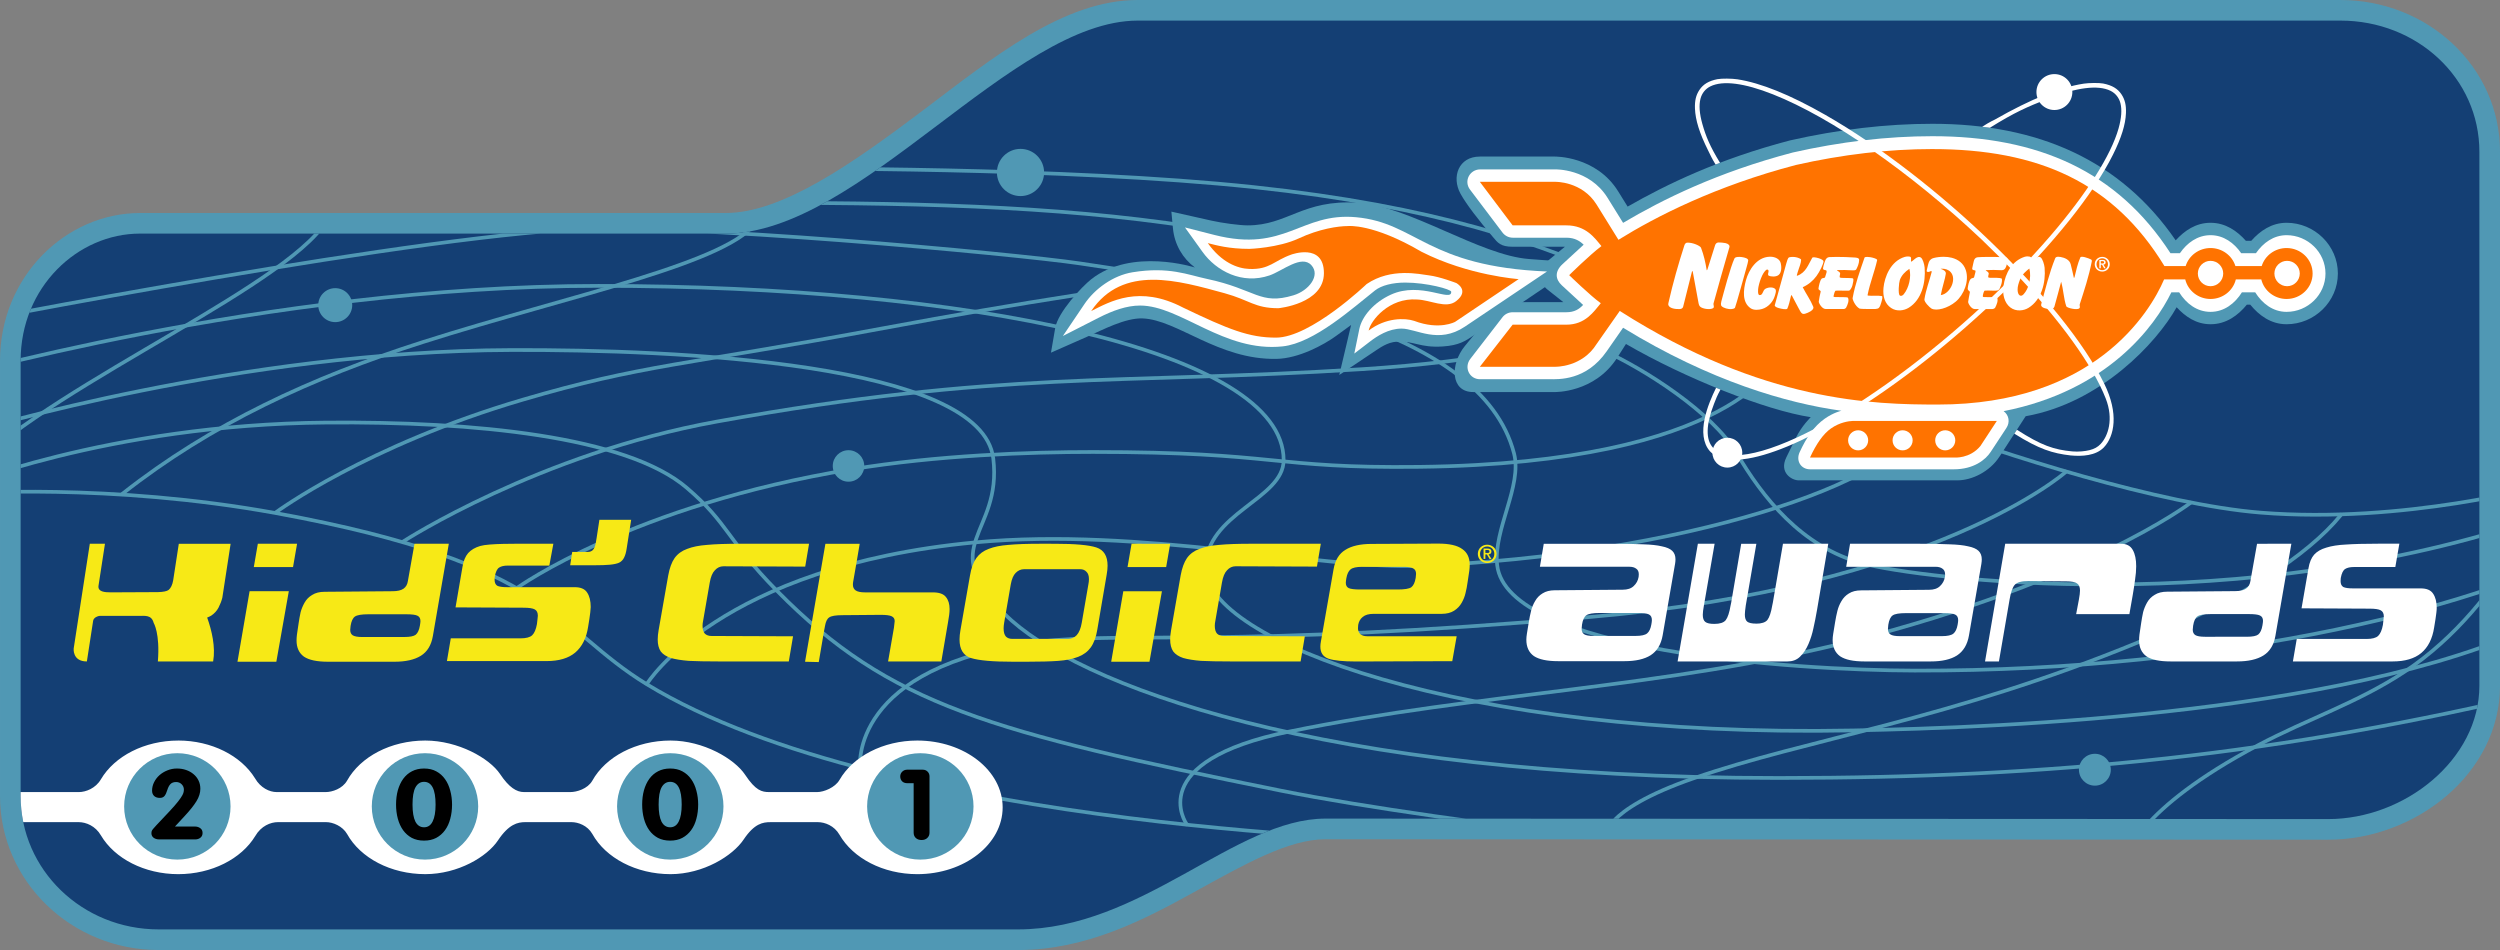
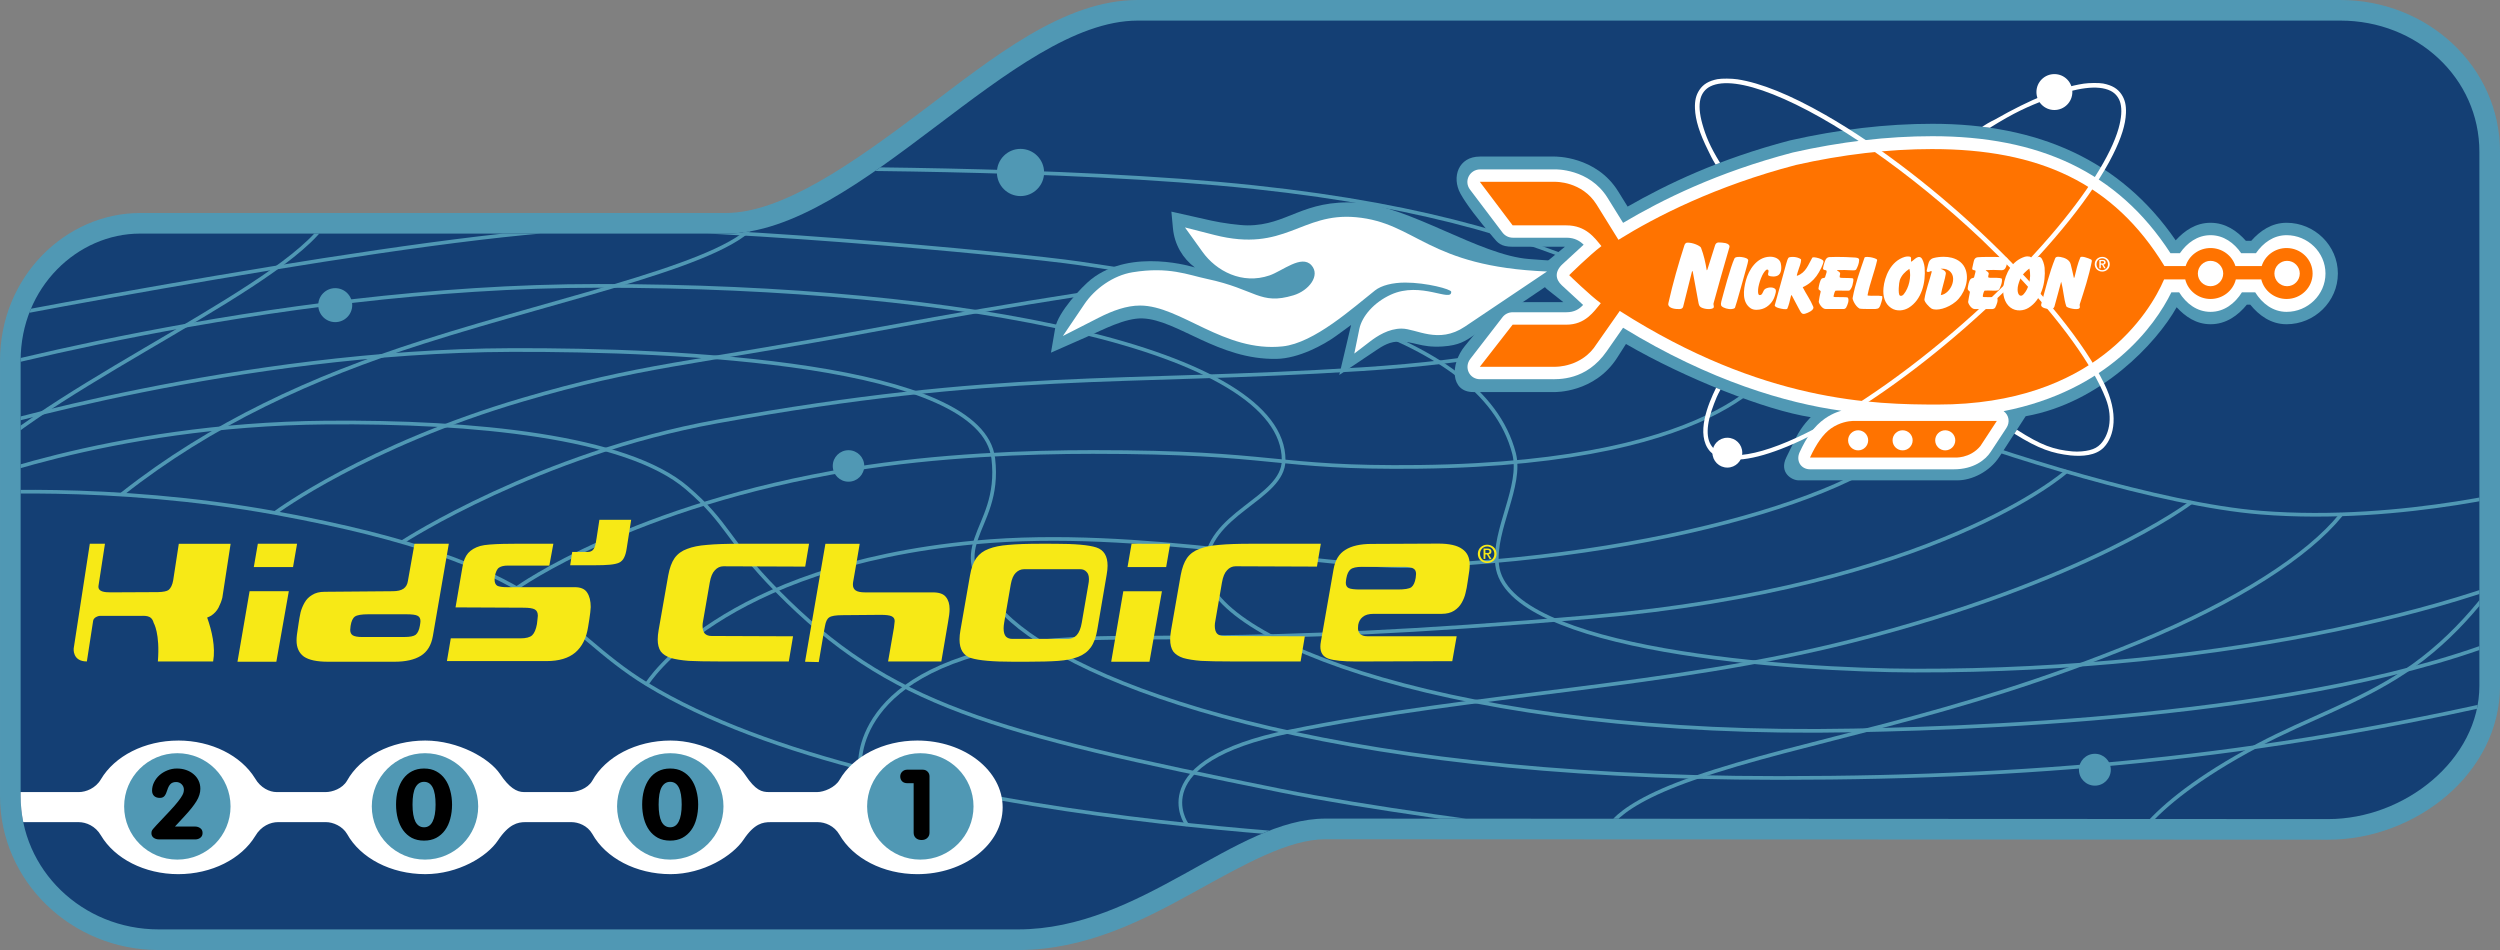
<svg xmlns="http://www.w3.org/2000/svg" xmlns:ns1="http://www.inkscape.org/namespaces/inkscape" xmlns:ns2="http://sodipodi.sourceforge.net/DTD/sodipodi-0.dtd" xmlns:ns4="http://www.openswatchbook.org/uri/2009/osb" xmlns:xlink="http://www.w3.org/1999/xlink" width="192.605mm" height="73.191mm" viewBox="0 0 192.605 73.191" version="1.1" id="svg8" ns1:version="1.0.2-2 (e86c870879, 2021-01-15)" ns2:docname="Nickelodeon_Kids'_Choice_Awards_2001.svg" ns1:export-filename="C:\Users\tjdru\OneDrive\Pictures\Logos\TV\nickelodeonkca2001logo.png" ns1:export-xdpi="131.91179" ns1:export-ydpi="131.91179">
  <rect x="0" y="0" width="192.605" height="73.191" fill="#808080" stroke="none" />
  <defs id="defs2">
    <clipPath id="clipPath23" clipPathUnits="userSpaceOnUse">
      <rect y="209.536" x="97.353" height="25.524" width="37.952" id="rect25" style="opacity:0.302;fill:none;fill-opacity:1;fill-rule:nonzero;stroke:none;stroke-width:5.989;stroke-linecap:round;stroke-linejoin:round;stroke-miterlimit:4.5;stroke-dasharray:none;stroke-opacity:1;paint-order:normal" />
    </clipPath>
    <clipPath id="SVGID_2_">
      <use xlink:href="#SVGID_1_" overflow="visible" id="use689" style="overflow:visible" x="0" y="0" width="100%" height="100%" />
    </clipPath>
    <path id="SVGID_1_" d="m 257.791,121.814 c 0.857,0.251 3.77,0.428 5.315,0.512 l 1.711,-0.688 c 2.744,-3.256 -2.224,-4.97 -3.852,-4.458 -3.863,1.285 -6.179,-1.805 -8.749,-3.944 -0.863,-0.773 -1.543,-2.579 -1.293,-4.03 0.521,-3.434 2.577,-3.779 4.123,-7.035 0.167,-0.345 1.796,-2.141 0.167,-4.207 -3.516,-2.996 -9.008,3.695 -13.466,5.584 l -3.602,-0.093 c -13.036,-4.718 3.519,-12.943 1.119,-21.347 -0.178,-0.521 -2.662,-2.839 -4.458,-3.267 -6.953,-2.057 0.167,-13.893 -9.176,-11.315 l -2.15,-0.604 c -4.373,-3.518 -12.003,-2.308 -14.832,-7.203 l 0.082,-1.796 c 6.775,-15.094 18.696,-35.334 18.956,-36.971 0.252,-1.712 -1.199,-0.764 -1.199,-0.764 -2.829,2.057 -3.602,5.742 -4.895,8.655 -1.201,4.038 -7.203,4.634 -6.599,9.352 l 0.085,1.545 c -1.034,7.463 -9.008,8.059 -15.354,10.031 l -2.652,0.428 c -6.522,-0.512 -6.775,-8.915 -11.325,-12.609 -0.513,-0.428 -1.547,-1.024 -2.568,-0.856 -3.863,1.117 -6.263,3.778 -8.319,6.691 -0.95,1.377 -4.207,1.712 -6.952,1.889 -13.889,0.345 -23.231,8.748 -33.096,-5.322 -1.46,-2.652 -4.55,-3.602 -7.034,-2.829 -7.119,1.722 -10.544,7.379 -18.351,3.518 -0.856,-0.856 -2.317,-3.173 -2.661,-4.113 -0.345,-0.949 -1.117,-4.113 -1.628,-4.895 -2.485,-3.164 -5.575,-13.12 -5.575,-13.372 -0.344,-3.433 -2.057,-13.465 -4.457,-7.463 -1.545,5.491 3.685,8.403 4.886,13.298 1.116,8.486 6.774,16.2 8.58,25.72 l -0.093,1.805 c -0.68,1.796 -2.484,2.141 -4.197,2.662 l -1.805,-0.177 c -4.718,-1.972 -9.175,-7.63 -14.061,-5.062 l -0.428,1.117 c 3.257,3.351 0.596,8.235 3.341,11.753 l 0.428,1.117 -0.251,1.879 c -1.377,3.694 -3.945,3.862 -5.406,7.379 l -0.939,1.033 c -7.631,2.4 -8.236,9.771 -13.894,14.405 -6.347,7.286 -13.298,-0.521 -19.812,-1.377 -2.15,-0.335 -4.123,0.856 -4.979,1.293 -0.94,0.428 -1.713,2.569 -1.452,3.508 0.251,1.201 8.059,4.207 12.692,6.347 l 1.107,0.772 c 5.834,7.547 -2.14,13.726 -4.802,20.667 -1.452,2.234 -3.08,1.722 -4.885,1.118 -1.545,-0.512 -3.257,-0.94 -4.979,0.688 -4.625,3.434 -3.257,5.146 -1.284,7.808 1.117,1.106 4.55,2.996 6.867,3.257 11.484,1.023 9.604,15.866 7.37,24.614 -2.057,4.718 -9.007,6.69 -11.576,7.891 -2.484,1.116 -13.632,1.973 -19.039,5.574 -4.206,2.828 -5.741,7.286 -4.634,9.771 1.117,2.494 10.376,-1.023 13.038,-4.457 1.284,-1.461 4.634,-0.856 8.059,-0.345 2.745,0.429 5.49,0.856 7.463,0.429 13.037,-3.425 15.178,4.895 24.614,11.324 1.888,1.973 5.834,3.685 6.523,5.826 1.628,4.038 4.28,10.98 6.69,14.237 3.257,4.038 9.426,11.241 9.604,14.58 -0.177,5.659 -3.518,11.326 -6.179,15.866 -1.367,3.007 2.401,5.407 4.718,5.407 2.484,-0.26 6.951,-5.666 7.808,-9.612 2.14,-7.025 9.259,-6.087 16.033,-5.229 2.829,0.345 5.658,0.688 8.059,0.521 0.345,-0.095 2.922,0.595 4.551,1.366 4.29,1.546 3.862,4.291 8.831,2.747 1.972,-0.774 4.206,0.512 6.262,1.544 8.831,2.997 -2.484,23.758 6.347,28.048 8.915,4.373 0.344,-18.101 5.742,-26.42 3.861,-4.978 9.859,-8.401 16.037,-9.521 4.97,-0.082 11.066,8.154 12.088,13.552 1.286,5.145 2.662,11.49 7.893,11.92 l 0.771,-0.856 c 0.345,-4.551 -2.827,-9.436 -2.66,-14.061 l -0.345,-2.578 c -1.88,-5.229 -9.261,-8.83 -5.659,-12.776 2.059,-2.141 5.325,-4.206 5.837,-4.551 2.4,-1.963 4.373,-0.167 6.596,1.639 1.891,1.533 3.946,3.172 6.608,2.141 0.939,-0.43 3.434,-1.974 3.434,-5.063 0.595,-7.892 6.773,-10.545 13.976,-12.609 l 1.974,-1.109 c 3.174,-2.922 0.771,-5.404 2.317,-9.006 1.451,-3.257 2.4,-3.518 4.113,-3.779 10.719,-1.963 25.896,12.693 28.476,14.498 1.116,0.689 5.657,1.546 6.69,0.345 0.68,-0.688 0.513,-3.174 0.083,-5.321 l -1.199,-1.799 c -6.264,-5.145 -15.783,-6.001 -22.986,-9.779 l -2.232,-1.796 -1.284,-1.628 c -2.912,-6.095 -4.458,-13.894 -6.171,-19.645 -1.294,-4.112 0.252,-12.348 4.888,-19.383 1.461,-1.712 1.971,-7.287 1.888,-7.892 -1.293,-8.319 8.999,-9.77 13.801,-14.228 0.256,-0.18 1.632,-0.868 2.833,-0.431 M 80.952,274.381 c -2.829,-1.713 -0.512,-7.035 -0.251,-8.236 0.251,-1.201 -0.866,-1.888 1.963,-3.769 2.838,-1.974 1.377,7.452 1.293,8.059 -0.083,0.594 -1.376,3.516 -3.005,3.946 m -12.944,5.824 c 0.084,-1.024 -1.544,-1.368 -2.317,-0.427 -0.772,1.031 -2.745,5.749 0.083,7.295 2.485,-1.201 2.141,-5.919 2.234,-6.868 M 9.085,186.907 c 0.856,-2.233 -1.368,-5.919 -4.113,-3.862 l -0.605,0.68 c -0.512,1.032 -1.796,1.889 -0.856,3.089 1.545,1.285 3.257,1.378 4.979,0.689 l 0.595,-0.596" ns1:connector-curvature="0" />
    <linearGradient id="linearGradient5998" ns4:paint="solid">
      <stop style="stop-color:#000000;stop-opacity:1;" offset="0" id="stop5996" />
    </linearGradient>
    <clipPath clipPathUnits="userSpaceOnUse" id="clipPath1702">
      <path ns2:nodetypes="ccccccccccccc" ns1:connector-curvature="0" id="path1704" d="m 55.897,17.998 c 10.358,0 22.086,-16.411 31.763,-16.411 h 92.654 c 5.895,0 10.703,4.419 10.703,10.113 v 41.126 c 0,5.694 -5.756,10.281 -11.651,10.278 l -77.248,-0.037 c -6.96,0 -14.167,8.536 -23.694,8.536 H 12.228 c -5.895,0 -10.64,-4.584 -10.64,-10.278 V 27.796 c 0,-5.694 4.412,-9.798 9.198,-9.798 z" style="display:inline;vector-effect:none;fill:#143f74;fill-opacity:1;fill-rule:nonzero;stroke:none;stroke-width:3.123;stroke-linecap:square;stroke-linejoin:round;stroke-miterlimit:4;stroke-dasharray:none;stroke-dashoffset:0;stroke-opacity:1;paint-order:markers stroke fill" />
    </clipPath>
  </defs>
  <ns2:namedview id="base" pagecolor="#ffffff" bordercolor="#666666" borderopacity="1.0" ns1:pageopacity="0.0" ns1:pageshadow="2" ns1:zoom="1" ns1:cx="297.88375" ns1:cy="131.54529" ns1:document-units="mm" ns1:current-layer="layer4" showgrid="false" ns1:window-width="1366" ns1:window-height="705" ns1:window-x="-8" ns1:window-y="-8" ns1:window-maximized="1" ns1:snap-global="false" showguides="false" ns1:guide-bbox="true" ns1:lockguides="false" ns1:snap-smooth-nodes="false" ns1:document-rotation="0" ns1:snap-nodes="true" ns1:snap-bbox="false" ns1:bbox-nodes="true" />
  <g ns1:groupmode="layer" id="layer4" ns1:label="Layer 1" style="display:inline;opacity:1" transform="translate(-14.234,-75.527)">
    <g id="g1746">
      <path ns2:nodetypes="ccccccccccccccc" ns1:connector-curvature="0" id="rect506-6-0" d="m 101.895,75.527 c -5.736,0 -11.152,4.428 -16.582,8.525 C 79.882,88.15 74.472,91.938 70.131,91.938 H 25.02 c -5.693,0 -10.785,4.871 -10.785,11.385 v 33.531 c 0,6.576 5.511,11.865 12.229,11.865 h 66.195 c 5.238,0 9.683,-2.315 13.578,-4.467 3.895,-2.152 7.284,-4.07 10.115,-4.068 l 77.25,0.035 c 6.719,0.003 13.238,-5.101 13.238,-11.865 V 87.227 c 0,-6.588 -5.603,-11.699 -12.291,-11.699 z" style="display:inline;vector-effect:none;fill:#5098b4;fill-opacity:1;fill-rule:nonzero;stroke:none;stroke-width:3.123;stroke-linecap:square;stroke-linejoin:round;stroke-miterlimit:4;stroke-dasharray:none;stroke-dashoffset:0;stroke-opacity:1;paint-order:markers stroke fill" />
      <path ns2:nodetypes="ccccccccccccc" ns1:connector-curvature="0" id="rect506-6" d="m 70.131,93.525 c 10.358,0 22.086,-16.411 31.763,-16.411 h 92.654 c 5.895,0 10.703,4.419 10.703,10.113 v 41.126 c 0,5.694 -5.756,10.281 -11.651,10.278 l -77.248,-0.037 c -6.96,0 -14.167,8.536 -23.694,8.536 h -66.195 c -5.895,0 -10.64,-4.584 -10.64,-10.278 v -33.53 c 0,-5.694 4.412,-9.798 9.198,-9.798 z" style="display:inline;vector-effect:none;fill:#143f74;fill-opacity:1;fill-rule:nonzero;stroke:none;stroke-width:3.123;stroke-linecap:square;stroke-linejoin:round;stroke-miterlimit:4;stroke-dasharray:none;stroke-dashoffset:0;stroke-opacity:1;paint-order:markers stroke fill" />
      <g id="g1640" style="display:inline" transform="translate(14.234,75.527)" clip-path="url(#clipPath1702)">
        <path style="font-variation-settings:normal;opacity:1;vector-effect:none;fill:none;fill-opacity:1;stroke:#5098b4;stroke-width:0.284;stroke-linecap:butt;stroke-linejoin:miter;stroke-miterlimit:4;stroke-dasharray:none;stroke-dashoffset:21.579;stroke-opacity:1;paint-order:markers stroke fill;stop-color:#000000;stop-opacity:1" d="m 60.097,13.001 c 0,0 21.892,-0.149 36.523,1.418 27.663,2.964 33.115,11.174 51.104,18.088 6.465,2.485 18.775,6.37 26.438,6.987 11.084,0.891 21.874,-2.111 21.874,-2.111" id="path804" ns2:nodetypes="ccccc" />
-         <path style="fill:none;stroke:#5098b4;stroke-width:0.284;stroke-linecap:square;stroke-dashoffset:5.709;stroke-opacity:1;paint-order:markers stroke fill" d="m 53.526,15.631 c 28.084,-0.082 45.529,0.401 70.069,11.407 2.979,1.336 8.335,4.715 10.191,7.864 1.994,3.384 4.975,7.236 9.744,8.514 4.228,1.133 29.175,4.37 52.284,-3.602" id="path766" ns2:nodetypes="ccccc" />
        <path style="font-variation-settings:normal;opacity:1;vector-effect:none;fill:none;fill-opacity:1;stroke:#5098b4;stroke-width:0.284;stroke-linecap:butt;stroke-linejoin:miter;stroke-miterlimit:4;stroke-dasharray:none;stroke-dashoffset:21.579;stroke-opacity:1;paint-order:markers stroke fill;stop-color:#000000;stop-opacity:1" d="m -6.869,25.694 c 0,0 34.891,-6.935 50.321,-7.983 8.636,-0.586 34.896,1.858 39.728,2.58 12.738,1.903 30.926,4.784 33.466,14.649 0.643,2.5 -1.608,5.877 -1.302,8.593 0.746,6.626 22.809,8.109 32.164,8.131 24.342,0.057 44.604,-5.133 52.717,-9.998" id="path768" ns2:nodetypes="ccccccc" />
        <path style="font-variation-settings:normal;opacity:1;vector-effect:none;fill:none;fill-opacity:1;stroke:#5098b4;stroke-width:0.284;stroke-linecap:butt;stroke-linejoin:miter;stroke-miterlimit:4;stroke-dasharray:none;stroke-dashoffset:21.579;stroke-opacity:1;paint-order:markers stroke fill;stop-color:#000000;stop-opacity:1" d="m -4.935,29.405 c 0,0 25.363,-7.381 51.048,-7.381 28.479,0 52.781,4.952 52.781,13.42 0,3.033 -6.013,4.076 -6.013,8.311 0,5.555 19.587,13.122 49.911,12.519 11.397,-0.226 39.901,-1.259 54.295,-8.953" id="path1593" ns2:nodetypes="cccccc" />
        <path style="fill:none;stroke:#5098b4;stroke-width:0.284;stroke-linecap:square;stroke-miterlimit:4;stroke-dasharray:none;stroke-dashoffset:5.709;stroke-opacity:1;paint-order:markers stroke fill" d="M 25.688,15.614 C 25.36,20.454 7.332,27.961 -0.72,34.754" id="path1595" ns2:nodetypes="cc" />
        <path style="fill:none;stroke:#5098b4;stroke-width:0.284;stroke-linecap:square;stroke-miterlimit:4;stroke-dasharray:none;stroke-dashoffset:5.709;stroke-opacity:1;paint-order:markers stroke fill" d="M 9.449,38.028 C 16.27,32.653 24.011,29.086 32.581,26.353 43.942,22.73 56.478,20.23 58.41,16.918" id="path1597" ns2:nodetypes="ccc" />
        <path style="fill:none;stroke:#5098b4;stroke-width:0.284;stroke-linecap:square;stroke-miterlimit:4;stroke-dasharray:none;stroke-dashoffset:5.709;stroke-opacity:1;paint-order:markers stroke fill" d="m -1.832,33.174 c 0,0 20.209,-6.136 41.213,-6.207 12.813,-0.044 36.272,0.996 37.143,8.356 0.697,5.888 -4.5,6.605 0.882,11.987 5.399,5.399 24.271,12.627 59.647,12.627 21.352,0 38.695,-1.822 59.083,-6.683" id="path1599" ns2:nodetypes="cccccc" />
        <path style="fill:none;stroke:#5098b4;stroke-width:0.284;stroke-linecap:square;stroke-miterlimit:4;stroke-dasharray:none;stroke-dashoffset:5.709;stroke-opacity:1;paint-order:markers stroke fill" d="m -3.608,37.655 c 0,0 11.859,-4.957 28.746,-5.1 11.321,-0.096 23.126,1.054 27.773,5.028 3.226,2.759 3.111,4.041 6.949,7.935 8.698,8.824 16.399,10.874 38.836,15.399 12.71,2.563 41.094,5.57 41.094,5.57" id="path1601" ns2:nodetypes="cccccc" />
        <path style="fill:none;stroke:#5098b4;stroke-width:0.284;stroke-linecap:square;stroke-miterlimit:4;stroke-dasharray:none;stroke-dashoffset:5.709;stroke-opacity:1;paint-order:markers stroke fill" d="m -2.914,38.028 c 0,0 11.323,-0.849 24.213,1.511 21.292,3.899 21.459,8.856 28.522,13.172 18.568,11.348 60.386,12.109 60.386,12.109" id="path1603" ns2:nodetypes="cccc" />
        <path style="fill:none;stroke:#5098b4;stroke-width:0.284;stroke-linecap:square;stroke-miterlimit:4;stroke-dasharray:none;stroke-dashoffset:5.709;stroke-opacity:1;paint-order:markers stroke fill" d="m 21.299,39.441 c 0,0 6.909,-5.099 18.965,-8.645 9.249,-2.72 12.419,-2.646 27.806,-5.512 21.625,-4.027 34.143,-5.211 39.518,-4.58 4.97,0.584 16.958,0.754 16.958,0.754" id="path1605" ns2:nodetypes="ccccc" />
        <path style="fill:none;stroke:#5098b4;stroke-width:0.284;stroke-linecap:square;stroke-miterlimit:4;stroke-dasharray:none;stroke-dashoffset:5.709;stroke-opacity:1;paint-order:markers stroke fill" d="m 31.097,41.697 c 0,0 10.445,-6.744 24.135,-9.219 21.96,-3.969 30.932,-2.842 49.676,-4.035 18.692,-1.189 23.019,-5.358 23.019,-5.358" id="path1609" ns2:nodetypes="cccc" />
        <path style="fill:none;stroke:#5098b4;stroke-width:0.284;stroke-linecap:square;stroke-miterlimit:4;stroke-dasharray:none;stroke-dashoffset:5.709;stroke-opacity:1;paint-order:markers stroke fill" d="m 39.862,45.275 c 0,0 8.872,-6.363 25.76,-9.121 6.605,-1.079 13.635,-1.333 18.574,-1.333 14.342,0 13.741,1.281 25.158,1.146 24.371,-0.288 27.625,-8.277 27.625,-8.277" id="path1611" ns2:nodetypes="ccccc" />
        <path style="fill:none;stroke:#5098b4;stroke-width:0.284;stroke-linecap:square;stroke-miterlimit:4;stroke-dasharray:none;stroke-dashoffset:5.709;stroke-opacity:1;paint-order:markers stroke fill" d="m 49.847,52.677 c 0,0 5.583,-9.039 25.278,-10.89 12.838,-1.206 26.584,2.118 34.369,1.804 20.023,-0.807 37.098,-6.462 38.208,-11.073" id="path1613" ns2:nodetypes="cccc" />
        <path style="fill:none;stroke:#5098b4;stroke-width:0.284;stroke-linecap:square;stroke-miterlimit:4;stroke-dasharray:none;stroke-dashoffset:5.709;stroke-opacity:1;paint-order:markers stroke fill" d="m 66.262,59.117 c 0,0 -0.878,-7.832 13.859,-9.679 6.347,-0.795 14.705,0.505 42.448,-1.91 26.6,-2.315 36.562,-11.151 36.562,-11.151" id="path1615" ns2:nodetypes="cccc" />
        <path style="fill:none;stroke:#5098b4;stroke-width:0.284;stroke-linecap:square;stroke-miterlimit:4;stroke-dasharray:none;stroke-dashoffset:5.709;stroke-opacity:1;paint-order:markers stroke fill" d="m 91.408,63.471 c 0,0 -3.378,-4.805 7.943,-7.115 14.672,-2.993 29.053,-3.356 43.277,-6.961 18.102,-4.587 26.097,-10.627 26.097,-10.627" id="path1617" ns2:nodetypes="cccc" />
        <path style="fill:none;stroke:#5098b4;stroke-width:0.284;stroke-linecap:square;stroke-miterlimit:4;stroke-dasharray:none;stroke-dashoffset:5.709;stroke-opacity:1;paint-order:markers stroke fill" d="m 123.663,64.555 c 0,0 -0.41,-2.083 6.814,-4.593 8.695,-3.021 19.734,-4.499 34.254,-10.477 7.732,-3.183 13.116,-6.726 15.599,-9.787" id="path1619" ns2:nodetypes="cccc" />
        <path style="fill:none;stroke:#5098b4;stroke-width:0.284;stroke-linecap:square;stroke-miterlimit:4;stroke-dasharray:none;stroke-dashoffset:5.709;stroke-opacity:1;paint-order:markers stroke fill" d="m 163.843,66.014 c 0,0 0.699,-3.605 10.12,-8.599 3.842,-2.037 7.659,-3.263 11.287,-5.661 3.996,-2.642 6.848,-6.391 8.72,-9.476" id="path1621" ns2:nodetypes="cccc" />
      </g>
      <path ns2:nodetypes="cccccccccccccccccccc" id="path1271" d="m 92.857,86.997 c -1.004,0 -1.818,0.814 -1.818,1.818 0,1.004 0.814,1.818 1.818,1.818 1.004,0 1.817,-0.814 1.817,-1.818 0,-1.004 -0.813,-1.818 -1.817,-1.818 z M 40.062,97.727 c -0.723,0 -1.309,0.586 -1.309,1.309 3e-6,0.723 0.586,1.308 1.309,1.308 0.723,0 1.308,-0.586 1.308,-1.308 -3e-6,-0.723 -0.586,-1.309 -1.308,-1.309 z m 39.542,12.484 c -0.67,0 -1.213,0.543 -1.213,1.213 -8e-6,0.67 0.543,1.213 1.213,1.213 0.67,0 1.213,-0.543 1.213,-1.213 -1.1e-5,-0.67 -0.543,-1.213 -1.213,-1.213 z m 96.023,23.389 c -0.678,0 -1.228,0.55 -1.228,1.228 0,0.678 0.55,1.227 1.228,1.227 0.678,0 1.227,-0.549 1.227,-1.227 0,-0.678 -0.549,-1.228 -1.227,-1.228 z" style="vector-effect:none;fill:#5098b4;fill-opacity:1;fill-rule:nonzero;stroke:none;stroke-width:1.409;stroke-linecap:square;stroke-linejoin:round;stroke-miterlimit:4;stroke-dasharray:none;stroke-dashoffset:0;stroke-opacity:1;paint-order:markers stroke fill" ns1:connector-curvature="0" />
      <path ns2:nodetypes="ccccccccccccccccccccccccccccccccccccccccc" ns1:connector-curvature="0" id="rect578" d="m 27.967,132.581 c -2.598,0.002 -4.899,1.196 -5.958,2.984 -0.402,0.696 -1.167,0.986 -1.698,0.986 h -4.488 v 0.302 c 0,0.69 0.071,1.363 0.204,2.014 h 4.274 c 0.555,0 1.286,0.289 1.709,1.022 1.058,1.787 3.358,2.983 5.958,2.985 2.575,-0.002 4.857,-1.175 5.929,-2.934 0.451,-0.781 1.182,-1.074 1.751,-1.074 h 3.708 c 0.525,0 1.267,0.305 1.618,0.914 1.027,1.848 3.37,3.091 6.023,3.093 2.538,-0.002 4.766,-1.348 5.601,-2.599 0.834,-1.251 1.514,-1.408 2.105,-1.408 h 3.552 c 0.523,0 1.236,0.255 1.612,0.908 1.026,1.851 3.371,3.097 6.026,3.1 2.538,-0.002 4.793,-1.417 5.63,-2.665 0.837,-1.248 1.486,-1.342 2.078,-1.342 h 3.642 c 0.54,0 1.264,0.272 1.665,0.967 1.043,1.818 3.364,3.037 5.991,3.04 3.634,0 6.581,-2.304 6.581,-5.147 0,-2.842 -2.946,-5.147 -6.581,-5.147 -2.626,0.002 -4.95,1.221 -5.993,3.041 -0.333,0.577 -1.2,0.929 -1.716,0.929 h -3.691 c -0.569,0 -1.044,-0.106 -1.861,-1.335 -0.817,-1.229 -3.209,-2.633 -5.745,-2.635 -2.655,0.002 -5.004,1.247 -6.03,3.1 -0.359,0.621 -1.193,0.87 -1.691,0.87 h -3.572 c -0.569,0 -1.144,-0.351 -1.837,-1.385 -0.821,-1.225 -3.231,-2.582 -5.767,-2.585 -2.652,0.002 -4.998,1.245 -6.026,3.094 -0.357,0.618 -1.143,0.876 -1.643,0.876 H 35.545 c -0.55,0 -1.241,-0.327 -1.661,-1.055 -1.077,-1.75 -3.352,-2.913 -5.916,-2.916 z" style="display:inline;vector-effect:none;fill:#ffffff;fill-opacity:1;fill-rule:nonzero;stroke:none;stroke-width:5.973;stroke-linecap:square;stroke-linejoin:round;stroke-miterlimit:4;stroke-dasharray:none;stroke-dashoffset:0;stroke-opacity:1;paint-order:markers stroke fill" />
      <path ns2:nodetypes="cccccccccccccccccccc" ns1:connector-curvature="0" d="m 31.996,137.654 c 1e-6,2.264 -1.835,4.099 -4.099,4.099 -2.264,0 -4.099,-1.835 -4.099,-4.099 -1e-6,-2.264 1.835,-4.099 4.099,-4.099 2.264,0 4.099,1.835 4.099,4.099 z m 19.08,0 c 1e-6,2.264 -1.835,4.099 -4.099,4.099 -2.264,0 -4.099,-1.835 -4.099,-4.099 -1e-6,-2.264 1.835,-4.099 4.099,-4.099 2.264,0 4.099,1.835 4.099,4.099 z m 18.896,0 c 10e-7,2.264 -1.835,4.099 -4.099,4.099 -2.264,0 -4.099,-1.835 -4.099,-4.099 -1e-6,-2.264 1.835,-4.099 4.099,-4.099 2.264,0 4.099,1.835 4.099,4.099 z m 19.264,0 c 10e-7,2.264 -1.835,4.099 -4.099,4.099 -2.264,0 -4.099,-1.835 -4.099,-4.099 0,-2.264 1.835,-4.099 4.099,-4.099 2.264,0 4.099,1.835 4.099,4.099 z" style="display:inline;vector-effect:none;fill:#5098b4;fill-opacity:1;fill-rule:nonzero;stroke:none;stroke-width:2.803;stroke-linecap:square;stroke-linejoin:round;stroke-miterlimit:4;stroke-dasharray:none;stroke-dashoffset:0;stroke-opacity:1;paint-order:markers stroke fill" id="path464" />
      <path ns2:nodetypes="cccccccccccccccccccccccccccccccccccccccccccccccccccccccccccccccccccccccccccccccccccccccccccccccccccccc" ns1:connector-curvature="0" id="path234" d="m 27.864,134.735 c -0.255,0 -0.499,0.048 -0.733,0.143 -0.228,0.091 -0.432,0.214 -0.611,0.37 -0.174,0.156 -0.312,0.337 -0.415,0.544 -0.103,0.206 -0.155,0.423 -0.155,0.649 0,0.166 0.051,0.301 0.155,0.407 0.109,0.101 0.255,0.151 0.44,0.151 0.163,0 0.285,-0.05 0.366,-0.151 0.081,-0.101 0.152,-0.251 0.212,-0.453 0.06,-0.196 0.138,-0.347 0.236,-0.453 0.103,-0.111 0.252,-0.166 0.448,-0.166 0.168,0 0.31,0.058 0.424,0.174 0.114,0.116 0.171,0.252 0.171,0.408 0,0.081 -0.014,0.168 -0.041,0.264 -0.027,0.091 -0.095,0.216 -0.204,0.377 -0.103,0.156 -0.263,0.36 -0.481,0.611 -0.217,0.247 -0.516,0.569 -0.896,0.966 -0.212,0.221 -0.377,0.397 -0.497,0.528 -0.119,0.126 -0.209,0.226 -0.269,0.302 -0.054,0.07 -0.087,0.128 -0.098,0.174 -0.011,0.04 -0.017,0.083 -0.017,0.128 0,0.156 0.057,0.277 0.171,0.362 0.114,0.086 0.263,0.128 0.448,0.128 h 2.752 c 0.157,0 0.29,-0.043 0.399,-0.128 0.114,-0.086 0.171,-0.208 0.171,-0.369 0,-0.166 -0.06,-0.289 -0.179,-0.37 -0.114,-0.086 -0.258,-0.128 -0.431,-0.128 h -1.515 l 0.733,-0.793 c 0.413,-0.443 0.72,-0.827 0.92,-1.154 0.201,-0.327 0.301,-0.647 0.301,-0.959 0,-0.231 -0.046,-0.443 -0.138,-0.634 -0.092,-0.191 -0.22,-0.355 -0.383,-0.49 -0.163,-0.141 -0.355,-0.249 -0.578,-0.325 -0.217,-0.075 -0.453,-0.113 -0.708,-0.113 z m 19.04,0 c -0.347,0 -0.657,0.07 -0.928,0.211 -0.266,0.136 -0.491,0.329 -0.676,0.581 -0.179,0.247 -0.317,0.541 -0.415,0.883 -0.092,0.337 -0.138,0.704 -0.138,1.102 0,0.387 0.046,0.752 0.138,1.095 0.092,0.337 0.228,0.632 0.407,0.883 0.179,0.247 0.402,0.443 0.668,0.589 0.271,0.141 0.586,0.211 0.944,0.211 0.358,0 0.671,-0.07 0.937,-0.211 0.271,-0.146 0.496,-0.342 0.675,-0.589 0.185,-0.252 0.32,-0.546 0.407,-0.883 0.092,-0.337 0.138,-0.702 0.138,-1.095 0,-0.377 -0.046,-0.734 -0.138,-1.071 -0.087,-0.337 -0.22,-0.632 -0.399,-0.883 -0.179,-0.257 -0.405,-0.458 -0.676,-0.604 -0.266,-0.146 -0.581,-0.219 -0.945,-0.219 z m 18.961,0 c -0.347,0 -0.657,0.07 -0.928,0.211 -0.266,0.136 -0.491,0.329 -0.676,0.581 -0.179,0.247 -0.318,0.541 -0.415,0.883 -0.092,0.337 -0.138,0.704 -0.138,1.102 0,0.387 0.046,0.752 0.138,1.095 0.092,0.337 0.228,0.632 0.407,0.883 0.179,0.247 0.402,0.443 0.668,0.589 0.271,0.141 0.586,0.211 0.945,0.211 0.358,0 0.67,-0.07 0.936,-0.211 0.271,-0.146 0.497,-0.342 0.676,-0.589 0.185,-0.252 0.32,-0.546 0.407,-0.883 0.092,-0.337 0.138,-0.702 0.138,-1.095 0,-0.377 -0.046,-0.734 -0.138,-1.071 -0.087,-0.337 -0.22,-0.632 -0.399,-0.883 -0.179,-0.257 -0.405,-0.458 -0.676,-0.604 -0.266,-0.146 -0.581,-0.219 -0.945,-0.219 z m 18.263,0.09 c -0.152,0 -0.28,0.05 -0.383,0.151 -0.103,0.101 -0.155,0.224 -0.155,0.37 0,0.151 0.049,0.277 0.146,0.377 0.098,0.096 0.233,0.144 0.407,0.144 h 0.481 v 3.811 c 0,0.166 0.054,0.302 0.163,0.407 0.114,0.106 0.263,0.159 0.448,0.159 0.185,0 0.331,-0.053 0.44,-0.159 0.114,-0.106 0.171,-0.241 0.171,-0.407 v -4.34 c 0,-0.141 -0.049,-0.262 -0.147,-0.362 -0.098,-0.101 -0.225,-0.151 -0.383,-0.151 z m -37.224,0.936 c 0.592,0 0.888,0.584 0.888,1.751 0,0.574 -0.076,1.009 -0.228,1.306 -0.147,0.297 -0.367,0.445 -0.66,0.445 -0.293,0 -0.516,-0.146 -0.668,-0.438 -0.147,-0.297 -0.22,-0.735 -0.22,-1.313 0,-0.609 0.076,-1.051 0.228,-1.328 0.157,-0.282 0.377,-0.423 0.659,-0.423 z m 18.961,0 c 0.592,0 0.888,0.584 0.888,1.751 0,0.574 -0.076,1.009 -0.228,1.306 -0.147,0.297 -0.367,0.445 -0.66,0.445 -0.293,0 -0.516,-0.146 -0.668,-0.438 -0.147,-0.297 -0.22,-0.735 -0.22,-1.313 0,-0.609 0.076,-1.051 0.228,-1.328 0.157,-0.282 0.377,-0.423 0.659,-0.423 z" style="font-style:normal;font-variant:normal;font-weight:bold;font-stretch:normal;font-size:7.085px;line-height:1;font-family:VAGRoundedLTW04-Bold;-inkscape-font-specification:'VAGRoundedLTW04-Bold Bold';text-align:start;letter-spacing:0px;word-spacing:0px;text-anchor:start;display:inline;fill:#000000;fill-opacity:1;stroke:none;stroke-width:0.588" />
-       <path ns2:nodetypes="cccccccccccccccccccccccccccccccccccccccccccccccccccccccccccccccccccccccccccccccccccccccccccccccccccccccccccccccccccccccccccccccccccccccccccccccccccccccccccccccccccccccccccccccccccccccccc" ns1:connector-curvature="0" d="m 197.889,123.025 c 6.4e-4,-0.231 -0.078,-0.389 -0.235,-0.476 -0.157,-0.087 -0.445,-0.13 -0.862,-0.13 l -5.243,-0.025 0.537,-3.096 c 0.075,-0.447 0.22,-0.794 0.434,-1.039 0.223,-0.245 0.534,-0.426 0.933,-0.541 0.408,-0.13 0.914,-0.21 1.516,-0.238 0.603,-0.043 1.423,-0.065 2.462,-0.065 h 1.655 l -0.311,1.797 h -3.199 c -0.287,0 -0.51,0.051 -0.668,0.152 -0.158,0.101 -0.27,0.332 -0.336,0.693 -0.012,0.085 -0.01,0.154 -0.014,0.238 -7.5e-4,0.216 0.068,0.368 0.207,0.455 0.148,0.072 0.398,0.108 0.751,0.108 h 5.215 c 0.464,0 0.783,0.137 0.958,0.411 0.185,0.274 0.276,0.642 0.275,1.104 0.008,0.315 -0.198,1.494 -0.198,1.494 -0.132,0.866 -0.463,1.523 -0.993,1.97 -0.52,0.433 -1.258,0.649 -2.213,0.649 h -7.676 l 0.297,-1.732 h 5.368 c 0.436,0 0.737,-0.079 0.905,-0.238 0.167,-0.159 0.289,-0.44 0.364,-0.844 0.026,-0.225 0.051,-0.454 0.071,-0.646 z m -7.124,-5.607 -1.23,7.101 c -0.122,0.699 -0.43,1.202 -0.922,1.507 -0.492,0.306 -1.169,0.459 -2.032,0.459 h -5.132 c -0.844,0 -1.46,-0.131 -1.848,-0.393 -0.379,-0.277 -0.568,-0.692 -0.567,-1.245 5.9e-4,-0.131 0.01,-0.277 0.029,-0.437 0.095,-0.592 0.156,-1.164 0.283,-1.726 0.066,-0.248 0.168,-0.495 0.308,-0.743 0.14,-0.248 0.335,-0.444 0.586,-0.59 0.251,-0.16 0.571,-0.24 0.96,-0.24 l 5.229,-0.043 c 0.38,0 0.663,-0.065 0.849,-0.196 0.186,-0.131 0.298,-0.328 0.335,-0.59 l 0.509,-2.862 z m -3.427,7.166 c 0.436,0 0.728,-0.058 0.877,-0.175 0.158,-0.131 0.265,-0.364 0.322,-0.699 0.028,-0.16 0.042,-0.277 0.043,-0.349 7.5e-4,-0.204 -0.078,-0.342 -0.235,-0.415 -0.148,-0.073 -0.435,-0.109 -0.862,-0.109 h -2.92 c -0.519,0 -0.862,0.058 -1.03,0.175 -0.167,0.116 -0.279,0.357 -0.336,0.721 -0.019,0.131 -0.029,0.233 -0.029,0.306 -2e-4,0.19 0.064,0.328 0.194,0.415 0.139,0.087 0.389,0.131 0.751,0.131 z m -9.692,-7.165 c 0.426,0 0.727,0.161 0.903,0.483 0.175,0.307 0.262,0.725 0.261,1.251 -7.4e-4,0.322 -0.03,0.666 -0.086,1.032 -0.047,0.366 -0.109,0.768 -0.184,1.207 l -0.254,1.449 h -4.102 l 0.212,-1.12 c 0.057,-0.307 0.085,-0.542 0.085,-0.703 4.5e-4,-0.263 -0.078,-0.446 -0.235,-0.549 -0.148,-0.102 -0.421,-0.154 -0.82,-0.154 l -2.92,-0.025 c -0.519,0 -0.867,0.095 -1.044,0.286 -0.177,0.19 -0.312,0.571 -0.406,1.142 l -0.82,4.767 h -1.071 l 1.555,-9.067 z m -10.76,1.532 -0.961,5.541 c -0.122,0.701 -0.43,1.212 -0.922,1.533 -0.483,0.307 -1.156,0.46 -2.018,0.46 h -5.118 c -0.844,0 -1.464,-0.131 -1.862,-0.394 -0.389,-0.277 -0.582,-0.701 -0.581,-1.27 5.9e-4,-0.132 0.015,-0.285 0.043,-0.46 0.103,-0.586 0.184,-1.233 0.325,-1.774 0.066,-0.263 0.168,-0.511 0.308,-0.745 0.14,-0.248 0.33,-0.445 0.572,-0.591 0.251,-0.161 0.566,-0.241 0.946,-0.241 l 5.229,-0.044 c 0.371,0 0.654,-0.095 0.849,-0.285 0.204,-0.19 0.33,-0.424 0.377,-0.701 9e-5,-0.029 0.005,-0.065 0.014,-0.109 1.2e-4,-0.044 2.1e-4,-0.073 2.5e-4,-0.087 7.5e-4,-0.204 -0.064,-0.35 -0.193,-0.438 -0.13,-0.102 -0.306,-0.153 -0.528,-0.153 h -6.898 l 0.297,-1.774 h 5.354 c 0.983,0 1.761,0.015 2.336,0.044 0.575,0.017 1.043,0.068 1.404,0.153 0.371,0.073 0.639,0.19 0.806,0.35 0.166,0.161 0.249,0.38 0.248,0.657 -6e-5,0.102 -0.01,0.212 -0.029,0.328 z m -3.047,5.585 c 0.436,0 0.733,-0.066 0.891,-0.197 0.158,-0.132 0.265,-0.358 0.322,-0.679 0.028,-0.146 0.042,-0.263 0.043,-0.35 7.4e-4,-0.219 -0.078,-0.365 -0.235,-0.438 -0.148,-0.073 -0.44,-0.109 -0.876,-0.109 h -2.906 c -0.519,0 -0.862,0.058 -1.03,0.175 -0.167,0.117 -0.279,0.358 -0.336,0.723 -0.019,0.132 -0.029,0.241 -0.029,0.328 -1.9e-4,0.19 0.064,0.329 0.194,0.416 0.13,0.088 0.375,0.132 0.737,0.132 z m -18.798,-7.117 -1.561,9.067 h 8.467 c 0.38,0 0.7,-0.112 0.96,-0.361 0.27,-0.264 0.489,-0.594 0.657,-0.989 0.168,-0.396 0.295,-0.798 0.379,-1.209 0.094,-0.41 0.188,-0.887 0.282,-1.429 l 0.862,-5.079 h -3.49 l -0.778,4.529 -0.042,0.198 c -0.094,0.557 -0.221,0.939 -0.379,1.144 -0.158,0.191 -0.45,0.286 -0.877,0.286 l 0.014,-0.004 c -0.334,0 -0.566,-0.052 -0.695,-0.154 -0.12,-0.103 -0.18,-0.286 -0.179,-0.549 5e-4,-0.147 0.025,-0.381 0.072,-0.704 l 0.815,-4.745 h -1.168 l -0.774,4.547 -0.042,0.198 c -0.094,0.557 -0.22,0.938 -0.379,1.143 -0.158,0.191 -0.451,0.286 -0.877,0.286 -0.334,0 -0.566,-0.051 -0.695,-0.154 -0.13,-0.103 -0.194,-0.286 -0.193,-0.55 4e-4,-0.161 0.029,-0.397 0.085,-0.704 l 0.826,-4.768 z m -2.713,7.057 c -0.122,0.699 -0.43,1.209 -0.922,1.53 -0.483,0.306 -1.156,0.459 -2.018,0.459 h -5.118 c -0.844,0 -1.464,-0.131 -1.862,-0.393 -0.389,-0.277 -0.582,-0.699 -0.581,-1.268 5.9e-4,-0.131 0.015,-0.284 0.043,-0.459 0.103,-0.585 0.184,-1.23 0.325,-1.77 0.066,-0.262 0.168,-0.51 0.308,-0.743 0.14,-0.248 0.33,-0.444 0.572,-0.59 0.251,-0.16 0.566,-0.24 0.946,-0.24 l 5.229,-0.043 c 0.371,0 0.654,-0.095 0.849,-0.284 0.204,-0.19 0.33,-0.423 0.377,-0.699 0.011,-0.07 0.009,-0.125 0.014,-0.196 7.4e-4,-0.204 -0.064,-0.35 -0.193,-0.437 -0.13,-0.102 -0.306,-0.153 -0.528,-0.153 h -6.898 l 0.297,-1.77 h 5.354 c 0.983,0 1.761,0.015 2.336,0.043 0.575,0.017 1.043,0.067 1.404,0.153 0.371,0.073 0.639,0.189 0.806,0.349 0.166,0.16 0.249,0.379 0.248,0.656 -5e-5,0.102 -0.01,0.211 -0.029,0.328 z m -2.086,0.044 c 0.436,0 0.733,-0.066 0.891,-0.196 0.158,-0.131 0.265,-0.357 0.322,-0.677 0.028,-0.146 0.043,-0.262 0.043,-0.349 7.5e-4,-0.218 -0.078,-0.364 -0.235,-0.437 -0.148,-0.073 -0.44,-0.109 -0.876,-0.109 h -2.906 c -0.519,0 -0.862,0.058 -1.03,0.175 -0.167,0.116 -0.279,0.357 -0.336,0.721 -0.019,0.131 -0.029,0.241 -0.029,0.328 -1.9e-4,0.19 0.064,0.328 0.194,0.415 0.13,0.088 0.375,0.131 0.737,0.131 z" style="font-style:normal;font-variant:normal;font-weight:bold;font-stretch:normal;font-size:3.528px;line-height:1;font-family:'Electro Bazar';-inkscape-font-specification:'Electro Bazar Bold';text-align:start;letter-spacing:0px;word-spacing:0px;text-anchor:start;display:inline;fill:#ffffff;fill-opacity:1;stroke:none;stroke-width:1.301" id="path74" />
      <path ns2:nodetypes="cccccccccccccccccccccccccccccccccccccccccccccccccccccccccccccccccccccccccccccccccccccccccccccccccccccccccccccccccccccccccccccccccccccccccccccccccccccccccccccccccccccccccccccccccccccccccccccccccccccccccccccccccccccccccccccccccccccccccccccccccccccccccccccccccccccccccccccccccccccccccccccccc" ns1:connector-curvature="0" d="m 128.81,118.905 c 0.384,0 0.722,-0.284 0.722,-0.706 0,-0.422 -0.338,-0.706 -0.722,-0.706 -0.384,0 -0.722,0.284 -0.722,0.706 0,0.422 0.338,0.706 0.722,0.706 z m -0.55,-0.706 c 0,-0.33 0.242,-0.569 0.55,-0.569 0.304,0 0.55,0.239 0.55,0.569 0,0.33 -0.246,0.569 -0.55,0.569 -0.307,0 -0.55,-0.239 -0.55,-0.569 z m 0.412,0.044 h 0.116 l 0.2,0.344 h 0.153 l -0.22,-0.349 c 0.124,-0.013 0.214,-0.071 0.214,-0.216 0,-0.168 -0.107,-0.235 -0.302,-0.235 h -0.302 v 0.8 h 0.139 z m 0,-0.115 v -0.227 h 0.149 c 0.078,0 0.168,0.015 0.168,0.109 0,0.107 -0.076,0.118 -0.17,0.118 z m -96.142,8.38 0.933,-5.432 h 3.022 l -0.961,5.432 z m 4.591,-9.089 -0.311,1.796 h -3.022 l 0.311,-1.796 z m 18.549,5.541 c 6.44e-4,-0.233 -0.078,-0.394 -0.235,-0.482 -0.157,-0.088 -0.445,-0.132 -0.862,-0.132 l -5.243,-0.025 0.537,-3.132 c 0.075,-0.453 0.22,-0.803 0.434,-1.051 0.223,-0.248 0.534,-0.431 0.933,-0.548 0.676,-0.201 2.781,-0.171 3.978,-0.172 h 1.655 l -0.311,1.683 h -3.199 c -0.287,0 -0.51,0.051 -0.668,0.153 -0.158,0.102 -0.27,0.336 -0.336,0.701 -0.013,0.087 -0.009,0.15 -0.014,0.241 -5.95e-4,0.219 0.069,0.372 0.207,0.46 0.148,0.073 0.398,0.109 0.751,0.109 h 5.215 c 0.464,0 0.783,0.139 0.958,0.416 0.185,0.277 0.276,0.65 0.275,1.117 -0.008,0.416 -0.199,1.511 -0.199,1.511 -0.132,0.876 -0.463,1.54 -0.993,1.993 -0.52,0.438 -1.258,0.657 -2.213,0.657 H 48.666 l 0.297,-1.752 h 5.368 c 0.436,0 0.737,-0.08 0.905,-0.241 0.167,-0.161 0.289,-0.445 0.364,-0.854 0.022,-0.216 0.055,-0.434 0.071,-0.654 z m -6.858,-5.541 -1.23,7.118 c -0.122,0.701 -0.43,1.205 -0.922,1.511 -0.492,0.307 -1.169,0.46 -2.032,0.46 h -5.132 c -0.844,0 -1.46,-0.131 -1.848,-0.394 -0.379,-0.277 -0.568,-0.693 -0.567,-1.248 3.7e-4,-0.132 0.01,-0.278 0.029,-0.438 0.09,-0.571 0.163,-1.198 0.283,-1.73 0.066,-0.248 0.168,-0.497 0.308,-0.745 0.14,-0.248 0.335,-0.446 0.586,-0.592 0.251,-0.161 0.571,-0.241 0.96,-0.241 l 5.229,-0.044 c 0.38,0 0.663,-0.066 0.849,-0.197 0.186,-0.132 0.298,-0.329 0.335,-0.592 l 0.509,-2.869 z m -3.427,7.184 c 0.436,0 0.728,-0.058 0.877,-0.175 0.158,-0.132 0.265,-0.365 0.322,-0.701 0.028,-0.161 0.042,-0.277 0.043,-0.35 5.43e-4,-0.204 -0.078,-0.343 -0.235,-0.416 -0.148,-0.073 -0.435,-0.109 -0.862,-0.109 h -2.92 c -0.519,0 -0.862,0.058 -1.03,0.175 -0.167,0.117 -0.279,0.358 -0.336,0.723 -0.019,0.132 -0.029,0.234 -0.029,0.307 -5.68e-4,0.19 0.064,0.329 0.194,0.416 0.139,0.088 0.389,0.132 0.751,0.132 z m 73.469,-0.692 c -7.5e-4,0.204 0.064,0.364 0.193,0.48 0.13,0.102 0.301,0.153 0.514,0.153 h 6.898 l -0.339,1.921 -7.412,0.025 c -1.001,0 -1.71,-0.073 -2.127,-0.218 -0.417,-0.146 -0.625,-0.458 -0.623,-0.939 7.1e-4,-0.116 0.015,-0.247 0.043,-0.393 l 0.975,-5.566 c 0.122,-0.698 0.425,-1.193 0.908,-1.484 0.483,-0.306 1.156,-0.458 2.018,-0.458 l 5.146,-0.025 c 0.844,0 1.455,0.138 1.835,0.415 0.389,0.262 0.582,0.669 0.581,1.222 -5.9e-4,0.131 -0.01,0.277 -0.029,0.436 -0.039,0.278 -0.084,0.584 -0.127,0.851 -0.047,0.349 -0.104,0.648 -0.169,0.895 -0.056,0.247 -0.154,0.495 -0.294,0.742 -0.14,0.247 -0.335,0.451 -0.586,0.611 -0.251,0.16 -0.571,0.24 -0.96,0.24 h -5.243 c -0.371,0 -0.649,0.08 -0.835,0.24 -0.186,0.146 -0.302,0.349 -0.349,0.611 -0.009,0.085 -0.009,0.158 -0.015,0.241 z m -0.936,-3.492 c -7.4e-4,0.204 0.073,0.342 0.221,0.415 0.157,0.073 0.449,0.109 0.876,0.109 h 2.92 c 0.519,0 0.862,-0.058 1.03,-0.174 0.167,-0.131 0.279,-0.371 0.336,-0.72 0.019,-0.131 0.029,-0.233 0.029,-0.306 7.4e-4,-0.204 -0.068,-0.342 -0.207,-0.415 -0.13,-0.087 -0.37,-0.131 -0.723,-0.131 h -3.226 c -0.436,0 -0.733,0.066 -0.891,0.197 -0.158,0.131 -0.265,0.356 -0.322,0.677 -0.027,0.116 -0.032,0.239 -0.043,0.349 z m -2.224,-1.24 -6.272,-0.025 c -0.25,0 -0.468,0.103 -0.654,0.308 -0.186,0.191 -0.317,0.506 -0.392,0.946 l -0.509,2.95 c -0.028,0.132 -0.042,0.257 -0.043,0.374 -7.4e-4,0.279 0.059,0.484 0.179,0.616 0.129,0.117 0.296,0.176 0.5,0.176 l 6.258,0.025 -0.325,1.937 h -5.368 c -0.964,0 -1.729,-0.015 -2.294,-0.044 -0.556,-0.044 -1.015,-0.118 -1.376,-0.22 -0.352,-0.117 -0.611,-0.286 -0.777,-0.506 -0.157,-0.235 -0.235,-0.543 -0.234,-0.925 5.9e-4,-0.22 0.025,-0.462 0.072,-0.726 l 0.735,-4.204 c 0.104,-0.572 0.267,-1.02 0.49,-1.343 0.233,-0.323 0.553,-0.558 0.962,-0.704 0.408,-0.161 0.914,-0.264 1.517,-0.308 0.603,-0.059 1.428,-0.088 2.476,-0.088 h 5.354 z m -15.851,7.33 0.933,-5.432 h 2.976 l -0.961,5.432 z m 4.545,-9.089 -0.311,1.796 H 101.101 l 0.311,-1.796 z m -8.894,-1.2e-4 c 1.567,0 2.637,0.096 3.212,0.286 0.574,0.191 0.86,0.66 0.858,1.408 -5.43e-4,0.205 -0.024,0.44 -0.072,0.704 l -0.721,4.226 c -0.094,0.572 -0.262,1.027 -0.504,1.365 -0.233,0.323 -0.558,0.565 -0.975,0.726 -0.418,0.161 -0.928,0.264 -1.531,0.308 -0.603,0.044 -1.423,0.066 -2.462,0.066 h -0.987 c -1.585,0 -2.674,-0.096 -3.267,-0.286 -0.593,-0.191 -0.888,-0.668 -0.886,-1.431 5.95e-4,-0.22 0.024,-0.462 0.072,-0.726 l 0.735,-4.204 c 0.094,-0.572 0.258,-1.02 0.49,-1.343 0.233,-0.323 0.549,-0.557 0.948,-0.704 0.408,-0.161 0.914,-0.264 1.517,-0.308 0.603,-0.059 1.428,-0.088 2.476,-0.088 z m 2.083,6.074 0.509,-2.949 c 0.028,-0.132 0.042,-0.264 0.043,-0.396 7.42e-4,-0.264 -0.064,-0.455 -0.193,-0.572 -0.12,-0.132 -0.282,-0.198 -0.486,-0.198 h -4.311 c -0.25,0 -0.468,0.096 -0.654,0.286 -0.177,0.176 -0.303,0.469 -0.378,0.88 l -0.509,2.949 c -0.028,0.161 -0.042,0.308 -0.043,0.44 -8.14e-4,0.293 0.059,0.506 0.179,0.638 0.12,0.117 0.282,0.176 0.486,0.176 h 0.389 3.922 c 0.25,0 0.468,-0.096 0.654,-0.286 0.186,-0.205 0.317,-0.528 0.392,-0.968 z m -11.473,-2.329 c 0.482,0 0.816,0.117 1,0.35 0.194,0.233 0.29,0.547 0.289,0.942 -6.92e-4,0.248 -0.043,0.599 -0.128,1.051 l -0.509,2.979 h -4.102 l 0.452,-2.606 c 0.025,-0.159 0.042,-0.342 0.057,-0.504 5.22e-4,-0.175 -0.078,-0.299 -0.235,-0.372 -0.148,-0.073 -0.431,-0.109 -0.848,-0.109 l -2.934,0.025 c -0.528,0 -0.872,0.058 -1.03,0.175 -0.158,0.102 -0.265,0.321 -0.322,0.657 l -0.071,0.372 -0.41,2.409 -1.057,-0.025 1.569,-9.089 h 2.642 c -0.057,0.351 -0.151,0.905 -0.283,1.665 -0.132,0.759 -0.207,1.19 -0.226,1.292 -0.014,0.072 -0.009,0.12 -0.014,0.197 -5.68e-4,0.19 0.069,0.336 0.207,0.438 0.148,0.102 0.389,0.153 0.723,0.153 z m -9.835,-1.985 -6.303,-0.025 c -0.252,0 -0.471,0.103 -0.658,0.308 -0.187,0.191 -0.318,0.506 -0.394,0.946 l -0.511,2.949 c -0.028,0.132 -0.043,0.257 -0.043,0.374 -8.15e-4,0.279 0.059,0.484 0.18,0.616 0.13,0.117 0.298,0.176 0.503,0.176 l 6.289,0.025 -0.327,1.937 h -5.394 c -0.969,0 -1.738,-0.015 -2.306,-0.044 -0.559,-0.044 -1.02,-0.117 -1.383,-0.22 -0.354,-0.117 -0.614,-0.286 -0.781,-0.506 -0.158,-0.235 -0.236,-0.543 -0.235,-0.924 5.97e-4,-0.22 0.025,-0.462 0.072,-0.726 l 0.738,-4.204 c 0.104,-0.572 0.268,-1.02 0.493,-1.343 0.234,-0.323 0.556,-0.558 0.966,-0.704 0.41,-0.161 0.918,-0.264 1.524,-0.308 0.606,-0.059 1.435,-0.088 2.488,-0.088 h 5.38 z m -16.133,-1.833 c -1.38e-4,-0.017 0.022,-0.148 0.066,-0.394 0.044,-0.307 0.114,-0.767 0.211,-1.38 h 2.448 l -0.343,2.19 c -0.044,0.307 -0.111,0.548 -0.203,0.723 -0.082,0.175 -0.211,0.306 -0.386,0.394 -0.166,0.073 -0.398,0.124 -0.694,0.153 -0.296,0.029 -0.709,0.044 -1.237,0.044 h -1.836 l 0.158,-1.029 h 1.224 c 0.148,0 0.273,-0.051 0.374,-0.153 0.101,-0.117 0.174,-0.299 0.218,-0.548 z m -38.983,0.072 -1.241,8.066 c 0,0 -0.117,1.002 1.015,1.002 l 0.483,-3.135 c 0.04,-0.258 0.387,-0.375 0.496,-0.375 h 2.984 c 0.516,0 1.017,-0.097 1.184,0.539 0,0 0.498,0.803 0.323,2.971 h 4.258 c 0.197,-1.104 -0.104,-2.39 -0.46,-3.382 0.112,-0.042 0.219,-0.092 0.313,-0.149 0.24,-0.16 0.427,-0.363 0.56,-0.61 0.133,-0.261 0.231,-0.516 0.294,-0.763 l 0.64,-4.163 h -3.992 l -0.433,2.815 c -0.062,0.363 -0.191,0.61 -0.351,0.741 -0.133,0.102 -0.409,0.157 -0.812,0.169 -1.006,0.009 -2.492,0.019 -3.642,0.018 -0.474,5.9e-4 -1.009,-0.042 -0.95,-0.5 l 0.499,-3.244 z" style="font-style:normal;font-variant:normal;font-weight:bold;font-stretch:normal;font-size:3.528px;line-height:1;font-family:'Helvetica Ultra Compressed';-inkscape-font-specification:'Helvetica Ultra Compressed Bold';text-align:start;letter-spacing:0px;word-spacing:0px;text-anchor:start;display:inline;fill:#f7e916;fill-opacity:1;stroke:none;stroke-width:0.143" id="path99" />
      <g id="g57" transform="matrix(0.567,0,0,0.567,83.009,-19.781)">
        <path style="display:inline;fill:#5098b4;fill-opacity:1;stroke:none;stroke-width:3.216;stroke-linecap:butt;stroke-linejoin:round;stroke-miterlimit:4;stroke-dasharray:none;stroke-opacity:1;paint-order:markers stroke fill" d="m 153.943,224.648 c 10.188,-1.811 17.827,-9.984 20.516,-14.81 1.172,1.268 2.648,2.308 4.604,2.31 2.138,-0.002 3.746,-1.21 4.934,-2.658 h 0.465 c 1.188,1.448 2.797,2.656 4.927,2.658 h 0.004 0.004 c 3.788,-8.3e-4 6.968,-3.077 6.969,-6.893 3.9e-4,-3.818 -3.181,-6.892 -6.969,-6.893 -2.039,-7e-5 -3.612,1.109 -4.803,2.452 h -0.727 c -1.192,-1.343 -2.767,-2.45 -4.803,-2.452 -2.002,6.1e-4 -3.547,1.078 -4.734,2.386 -7.507,-10.91 -18.707,-15.835 -33.065,-15.835 -6.235,-1.2e-4 -12.755,0.764 -19.353,2.26 -9.687,2.541 -16.749,5.957 -22.052,8.992 l -1.284,-2.069 c -3.002,-4.841 -8.629,-4.731 -8.629,-4.731 H 79.782 c -2.921,0 -3.864,2.796 -2.641,5.028 0.819,1.495 2.477,3.608 4.381,5.862 0.684,0.81 1.044,1.365 2.744,1.365 h 7.066 l -2.12,1.749 c -1.894,1.563 -1.317,3.221 -0.212,4.095 l 2.126,1.681 h -6.868 c -1.54,0 -1.982,0.435 -2.71,1.322 l -3.796,4.632 c -2.038,2.486 -1.977,6.263 1.123,6.263 h 11.068 c 0,0 5.437,0.138 8.504,-4.673 l 1.186,-1.86 c 8.03,4.66 19.038,9.026 25.11,9.946 0,0 -1.224,1.182 -2,2.767 l -1.319,2.693 c -1.018,2.079 0.737,3.124 1.674,3.124 h 21.567 c 1.964,0 4.387,-1.168 5.715,-3.215 z" id="path230-5" ns1:connector-curvature="0" ns2:nodetypes="ccccccccccccccccccccccccccccccccccccccccc" />
        <path style="display:inline;fill:#5098b4;fill-opacity:1;stroke:none;stroke-width:0.466px;stroke-linecap:butt;stroke-linejoin:miter;stroke-opacity:1" d="m 21.506,216.011 0.579,-3.371 c 0.364,-2.115 3.601,-5.582 4.864,-6.584 5.525,-4.379 14.11,-1.618 14.11,-1.618 -1.649,-1.228 -2.773,-3.121 -2.979,-5.318 l -0.213,-2.273 5.458,1.226 c 1.429,0.321 3.793,0.641 4.904,0.641 5.44,0 7.467,-3.541 14.935,-3.081 7.043,0.434 16.578,7.145 23.292,7.652 l 7.024,0.53 -14.457,9.797 c -1.218,0.826 -2.067,1.404 -4.271,1.554 -3.135,0.213 -3.957,-0.798 -6.25,-0.65 -1.308,0.085 -2.268,0.805 -3.334,1.519 l -4.49,3.005 1.608,-6.792 -2.017,1.471 c -1.713,1.249 -5.11,3.077 -8.105,3.136 -7.915,0.156 -13.483,-5.327 -18.217,-5.499 -2.354,-0.086 -5.456,1.572 -7.412,2.435 z" id="path117-0" ns1:connector-curvature="0" ns2:nodetypes="cccccccccccccccccccccc" />
        <path style="display:inline;fill:#ffffff;fill-opacity:1;stroke:none;stroke-width:3.216;stroke-linecap:butt;stroke-linejoin:round;stroke-miterlimit:4;stroke-dasharray:none;stroke-opacity:1;paint-order:markers stroke fill" d="m 97.142,194.984 c -2.501,-4.033 -7.162,-3.877 -7.162,-3.877 H 79.84 c -1.444,0 -2.269,1.593 -1.398,2.744 l 4.418,5.843 c 0.331,0.438 0.849,0.696 1.398,0.696 h 7.296 c 1.144,0 1.855,0.481 2.33,0.951 l -2.854,2.624 c -1.098,1.01 -1.01,2.066 -0.103,2.902 l 2.886,2.658 c -0.544,0.577 -1.187,0.992 -2.279,0.992 h -7.296 c -0.54,0 -1.051,0.248 -1.381,0.675 l -4.373,5.664 c -0.889,1.152 -0.137,2.762 1.319,2.762 h 9.374 c 1.324,0 5.038,0.233 7.848,-3.806 l 2.218,-3.187 c 11.879,7.27 22.261,10.249 29.666,11.279 0,0 -1.044,0.218 -2.27,1.08 -1.464,1.03 -2.475,2.539 -3.404,4.543 -0.538,1.16 0.148,2.333 1.427,2.333 h 19.515 c 2.716,0 4.312,-1.298 5.005,-2.353 l 2.143,-3.261 c 0.508,-0.774 0.369,-1.738 -0.375,-2.289 14.183,-2.79 20.559,-11.563 22.793,-16.149 h 1.054 c 0.946,1.513 2.406,2.656 4.266,2.658 1.86,-0.002 3.32,-1.145 4.266,-2.658 h 1.801 c 0.946,1.513 2.406,2.656 4.265,2.658 2.88,-6.4e-4 5.287,-2.333 5.287,-5.21 3e-4,-2.878 -2.408,-5.209 -5.285,-5.21 -1.771,-6e-5 -3.196,1.046 -4.166,2.452 h -2 c -0.97,-1.405 -2.397,-2.45 -4.166,-2.452 -1.77,5.3e-4 -3.196,1.046 -4.166,2.452 h -1.277 c -7.203,-11.124 -17.961,-15.901 -32.356,-15.901 -6.097,0 -12.496,0.749 -18.953,2.212 -10.265,2.693 -17.779,6.423 -23.068,9.563 z" id="path950-6-3" ns1:connector-curvature="0" ns2:nodetypes="cccccccccccccccccccccccccccccccccccccccccccc" />
        <path style="display:inline;fill:#ffffff;stroke:none;stroke-width:0.466px;stroke-linecap:butt;stroke-linejoin:miter;stroke-opacity:1" d="m 88.905,204.981 c -16.323,-0.662 -17.7,-6.621 -25.949,-7.375 -7.502,-0.686 -9.615,4.866 -19.243,2.41 l -4,-1.021 2.392,3.332 c 1.861,2.592 5.382,4.462 9.093,3.189 1.77,-0.607 4.347,-2.863 5.691,-1.391 1.267,1.388 -0.343,3.462 -2.434,4.092 -4.569,1.377 -5.066,-0.81 -11.763,-2.232 -2.598,-0.552 -5.165,-1.7 -10.093,-0.9 -2.664,0.432 -5.157,2.267 -6.535,4.307 l -2.942,4.355 4.849,-2.474 c 1.937,-0.988 3.827,-1.665 5.643,-1.665 5.49,0 11.412,6.399 19.373,5.548 4.305,-0.46 9.569,-5.261 12.556,-7.606 0.855,-0.671 2.357,-1.062 4.096,-1.063 2.906,-0.001 6.233,0.907 6.25,1.244 0.077,1.493 -4.109,-1.467 -8.196,0.395 -2.299,1.047 -3.933,2.937 -4.287,4.665 l -0.684,3.341 2.143,-1.642 c 0.947,-0.725 2.502,-1.749 4.277,-1.75 2.01,-0.001 4.996,2.157 8.599,-0.262 z" id="path100-8" ns1:connector-curvature="0" ns2:nodetypes="ccccccccccccccccccccccccc" />
        <path id="path950-2" style="fill:#ff7300;fill-opacity:1;stroke:none;stroke-width:3.216;stroke-linecap:butt;stroke-linejoin:round;stroke-miterlimit:4;stroke-dasharray:none;stroke-opacity:1;paint-order:markers stroke fill" d="m 130.454,225.286 c -0.534,0.021 -1.754,0.172 -2.98,1.034 -1.038,0.73 -1.975,2.082 -2.837,3.942 h 19.597 c 0,0 2.134,0.185 3.571,-1.582 l 2.221,-3.394 z m 10.81,-36.94 c -5.953,0 -12.228,0.734 -18.538,2.162 -10.893,2.857 -18.961,6.971 -24.113,10.167 l -2.958,-4.769 c -1.989,-3.208 -5.625,-3.108 -5.625,-3.108 H 79.78 l 4.457,5.915 h 7.296 c 2.659,0 3.845,1.694 4.766,2.819 -1.641,1.243 -4.38,3.946 -4.38,3.946 0,0 2.915,2.831 4.296,3.814 -0.958,1.149 -2.091,2.915 -4.682,2.915 h -7.296 l -4.457,5.72 h 10.249 c 0,0 3.636,0.101 5.625,-3.107 l 3.137,-4.479 C 118.281,222.77 133.341,223.06 142.018,223.06 c 21.199,0 28.8,-12.482 30.735,-17.002 h 2.874 c 0.379,1.557 1.8,2.656 3.436,2.658 1.636,-0.002 3.057,-1.101 3.437,-2.658 h 3.459 c 0.379,1.557 1.801,2.656 3.437,2.658 1.953,-4.3e-4 3.536,-1.549 3.536,-3.46 2e-4,-1.912 -1.583,-3.462 -3.536,-3.462 -1.556,-5e-5 -2.93,0.996 -3.383,2.453 h -3.57 c -0.453,-1.456 -1.825,-2.451 -3.38,-2.453 -1.556,4.7e-4 -2.929,0.996 -3.382,2.453 h -2.882 c -6.906,-11.343 -17.099,-15.899 -31.535,-15.899 z" ns1:connector-curvature="0" ns2:nodetypes="ccccccccccccccccccccccccccccccccccccccc" />
-         <path style="fill:#ff7300;fill-opacity:1;stroke:none;stroke-width:2.587;stroke-linecap:butt;stroke-linejoin:miter;stroke-miterlimit:4;stroke-dasharray:none;stroke-opacity:1;paint-order:markers stroke fill" d="m 76.421,211.821 c 0,0 -2.099,1.178 -5.565,-0.13 -1.235,-0.412 -3.859,-0.468 -6.187,1.318 0.283,-1.376 2.78,-4.497 6.579,-4.221 1.827,0.056 3.936,1.298 5.308,0.225 1.89,-1.471 0.021,-2.465 0.021,-2.465 0,0 -2.218,-0.856 -3.698,-1.039 -1.273,-0.158 -5.153,-1.081 -8.478,1.176 0,0 -7.598,7.283 -12.324,7.283 -3.662,0 -6.408,-1.103 -12.629,-4.086 -5.956,-3.11 -9.892,-0.826 -12.481,0.477 4.327,-6.389 11.833,-4.143 18.126,-2.427 3.425,0.944 4.087,2.039 7.315,2.039 0,0 6.184,-0.588 6.184,-4.767 0,-4.172 -4.448,-2.515 -4.448,-2.515 -2.352,0.835 -2.919,2.044 -5.669,1.947 -1.642,-0.058 -3.789,-0.881 -5.66,-3.512 1.142,0.289 2.849,0.784 5.661,0.784 0,0 3.916,-0.123 6.7,-1.424 2.784,-1.3 5.346,-1.676 6.683,-1.676 0,0 3.376,-0.392 9.991,3.49 6.393,3.247 13.201,3.719 13.201,3.719 z" id="path3419-1" ns1:connector-curvature="0" ns2:nodetypes="ccccccccccccccccccccccc" />
        <path id="path3421-7" style="fill:#ffffff;fill-opacity:1;stroke:none;stroke-width:0.627px;stroke-linecap:butt;stroke-linejoin:miter;stroke-opacity:1" d="m 143.016,226.556 c 0.754,-1.7e-4 1.365,0.611 1.365,1.365 1.8e-4,0.754 -0.611,1.365 -1.365,1.365 -0.754,1.8e-4 -1.365,-0.611 -1.365,-1.365 -1.5e-4,-0.754 0.611,-1.365 1.365,-1.365 z m -5.792,0 c 0.753,5e-4 1.364,0.612 1.364,1.365 1.6e-4,0.753 -0.611,1.365 -1.364,1.365 -0.754,1.6e-4 -1.365,-0.611 -1.365,-1.365 -1.6e-4,-0.754 0.611,-1.365 1.365,-1.365 z m -6.044,0 c 0.754,-1.7e-4 1.365,0.611 1.365,1.365 1.8e-4,0.754 -0.611,1.365 -1.365,1.365 -0.753,-5.1e-4 -1.364,-0.612 -1.364,-1.365 -1.4e-4,-0.753 0.611,-1.365 1.364,-1.365 z" ns1:connector-curvature="0" ns2:nodetypes="ccccccccccccccc" />
        <path id="path3417-8-6" style="display:inline;fill:#ffffff;fill-opacity:1;stroke:none;stroke-width:0.52px;stroke-linecap:butt;stroke-linejoin:miter;stroke-opacity:1" d="m 189.465,203.533 c 0.952,-1.8e-4 1.724,0.772 1.724,1.724 -4.2e-4,0.952 -0.772,1.723 -1.724,1.723 -0.952,1.8e-4 -1.723,-0.771 -1.724,-1.723 -1.8e-4,-0.952 0.771,-1.724 1.724,-1.724 z m -10.402,0 c 0.952,-1.8e-4 1.724,0.772 1.724,1.724 -4.2e-4,0.952 -0.772,1.723 -1.724,1.723 -0.952,1.8e-4 -1.723,-0.771 -1.724,-1.723 -1.6e-4,-0.952 0.772,-1.724 1.724,-1.724 z" ns1:connector-curvature="0" ns2:nodetypes="cccccccccc" />
        <path id="path16394-4" style="font-style:normal;font-variant:normal;font-weight:bold;font-stretch:normal;font-size:13.333px;line-height:1;font-family:'Helvetica Ultra Compressed';-inkscape-font-specification:'Helvetica Ultra Compressed Bold';text-align:start;letter-spacing:0px;word-spacing:0px;text-anchor:start;fill:#ffffff;fill-opacity:1;stroke:none;stroke-width:0.503" d="m 342.303,86.332 c -0.923,0 -1.534,0.635 -1.779,1.41 l -3.951,12.484 c -0.087,0.275 -0.342,0.352 -0.342,0.352 -0.661,-4.034 -1.456,-7.677 -2.93,-11.543 -0.35,-0.919 -4.16,-2.757 -7.113,-2.605 -0.736,0.038 -1.195,0.705 -1.402,1.352 -3.126,9.725 -5.857,19.222 -8.162,29.43 -0.106,0.472 -0.188,0.957 -0.01,1.354 0.742,1.647 3.663,1.97 5.623,1.92 0.78,-0.019 1.684,-0.304 1.893,-1.158 l 4.479,-17.857 c 0.096,-0.395 0.406,-0.484 0.406,-0.484 1.037,5.74 2.009,10.819 3.045,16.564 0.09,0.503 0.296,1.217 0.826,1.709 1.169,1.084 4.771,1.667 6.469,0.848 1.067,-0.515 0.134,-1.708 0.385,-2.6 0,0 2.675,-9.614 3.803,-13.691 1.487,-5.376 3.227,-11.081 4.332,-15.076 0.238,-0.861 -0.443,-1.717 -2.008,-2.08 -1.106,-0.257 -2.715,-0.326 -3.562,-0.326 z m 158.422,7.139 c -0.465,-7.94e-4 -0.968,0.054 -1.426,0.199 -6.409,2.03 -9.95,8.215 -10.934,15.092 -0.587,4.104 0.497,8.538 3.502,10.861 3.04,2.351 6.989,1.702 9.383,0.219 6.619,-4.1 8.892,-12.838 8.229,-20.566 -0.147,-1.709 -1.081,-4.601 -1.996,-5.248 -1.936,-1.368 -4.095,2.232 -4.926,2.129 -0.263,-0.034 0.244,-1.905 -0.213,-2.35 -0.177,-0.172 -0.845,-0.333 -1.619,-0.336 z m -61.273,0.037 c -0.588,0 -1.232,0.091 -1.695,0.23 -7.267,2.183 -10.356,10.309 -10.891,15.869 -0.437,4.553 0.743,8.166 3.881,10.299 2.958,2.01 6.68,1.363 9.078,-0.113 6.63,-4.082 8.775,-12.926 8.133,-20.619 -0.142,-1.701 -0.973,-4.434 -1.887,-5.078 -1.932,-1.362 -4.182,2.057 -5.025,2.059 -0.265,4.16e-4 0.209,-1.887 -0.246,-2.33 -0.23,-0.224 -0.76,-0.316 -1.348,-0.316 z m -70.551,0.131 c -0.159,-0.002 -0.316,-1.25e-4 -0.475,0.008 -6.588,0.266 -10.619,6.757 -12.068,11.998 l 0.002,-0.002 c -1.438,5.197 -2.046,11.432 2.396,14.434 1.652,1.117 4.158,0.876 5.877,0.367 3.256,-0.965 5.537,-3.822 6.32,-6.166 0.393,-1.175 1.202,-3.321 0.406,-4.092 -1.038,-1.005 -3.233,-1.038 -4.957,-0.152 -1.614,0.829 -1.248,3.54 -3.178,3.273 -0.869,-0.121 -0.764,-2.723 -0.484,-4.137 0.396,-2.005 1.085,-4.116 1.963,-5.951 0.581,-1.214 1.638,-2.76 2.357,-2.969 0.593,-0.172 1.002,0.354 0.848,1.082 -0.163,0.769 -0.481,1.673 0.107,2.008 0.941,0.536 3.764,0.826 5.152,-0.391 1.656,-1.451 1.382,-4.564 1.008,-6.031 -0.551,-2.164 -2.895,-3.238 -5.275,-3.279 z m 147.512,0.014 v 0.002 c -0.68,0.015 -1.273,0.2 -1.508,0.783 -3.065,7.595 -4.945,15.533 -7.17,23.635 -0.394,1.434 1.813,2.387 5.01,2.402 0.89,0.004 1.471,-0.47 1.756,-1.229 0.271,-0.722 3.455,-12.777 3.455,-12.777 1.192,4.123 1.265,8.469 2.639,12.607 0.132,0.397 1.619,0.991 3.266,1.268 1.258,0.212 2.89,0.316 3.447,-0.281 0.562,-0.602 -0.015,-1.412 0.17,-1.98 2.305,-7.161 4.692,-14.3 6.186,-21.994 0.089,-0.46 -0.028,-0.872 -0.385,-1.043 -1.56,-0.748 -5.069,-1.997 -5.498,-1.016 -1.363,3.12 -2.127,6.61 -2.967,10.092 -0.071,0.297 -0.312,0.478 -0.346,0.314 -0.467,-2.312 -1.049,-4.583 -1.604,-6.891 -0.571,-2.374 -3.123,-3.393 -5.193,-3.768 -0.411,-0.074 -0.85,-0.132 -1.258,-0.125 z m -58.635,0.031 c -1.805,-0.008 -3.583,0.226 -5.059,0.588 -1.042,0.255 -1.595,0.655 -2.248,1.471 -0.467,0.583 -1.087,3.216 -1.426,4.859 -0.09,0.438 -0.023,0.635 0.184,0.73 0.685,0.316 1.331,-0.015 1.859,-0.287 0.375,-0.192 0.551,0.156 0.482,0.43 -1.198,4.774 -2.966,9.07 -3.723,14.031 -0.194,1.269 2.669,4.183 3.623,4.717 2.524,1.412 8.395,-0.102 12.504,-3.598 4.109,-3.495 6.968,-10.497 5.084,-16.154 -1.14,-3.424 -3.866,-5.418 -7.146,-6.285 -1.309,-0.346 -2.731,-0.496 -4.135,-0.502 z m 81.25,0.039 c -2.051,0 -3.855,1.519 -3.855,3.773 0,2.254 1.805,3.773 3.855,3.773 2.05,0 3.857,-1.519 3.857,-3.773 0,-2.254 -1.807,-3.773 -3.857,-3.773 z m -185.984,0.008 c -1.234,-0.03 -2.303,0.19 -2.574,0.764 -2.088,4.407 -5.709,18.242 -6.367,20.621 -0.593,2.144 -0.881,3.252 -0.176,3.936 0.877,0.85 3.264,1.643 5.15,1.428 0.607,-0.069 1.255,-0.213 1.631,-0.633 0.297,-0.331 5.821,-20.317 6.102,-21.32 0.262,-0.937 0.527,-1.889 0.684,-2.885 0.085,-0.539 -0.454,-0.977 -0.881,-1.172 -0.933,-0.426 -2.332,-0.708 -3.566,-0.738 z m 65.432,0.004 c -0.751,0.002 -1.254,0.137 -1.34,0.389 -2.34,6.83 -4.747,13.311 -6.104,20.736 -0.117,0.641 1.302,4.197 3.604,5.41 0.424,0.224 7.492,0.2 8.076,0.176 0.497,-0.023 1.429,-0.172 1.797,-0.572 0.56,-0.609 0.909,-1.671 1.211,-2.705 0.372,-1.274 0.938,-3.238 0.252,-3.355 -2.323,-0.399 -4.52,0.029 -6.961,-0.223 -0.15,-0.015 -0.351,-0.093 -0.297,-0.369 1.233,-6.203 3.524,-11.717 4.893,-17.785 0.114,-0.504 -0.959,-0.887 -1.361,-1.02 -1.429,-0.469 -2.804,-0.685 -3.77,-0.682 z m -38.121,0.004 c -0.668,-0.004 -1.314,0.072 -1.881,0.229 -0.641,0.178 -1.168,2.1 -1.5,3.305 l -5.838,21.189 c -0.218,0.791 1.202,1.286 2.102,1.541 1.281,0.362 4.01,0.955 4.338,0.229 0.654,-1.449 1.345,-4.066 1.801,-6.301 0.081,-0.396 0.214,-0.574 0.391,-0.607 0,0 2.742,5.215 3.453,6.521 1.346,2.472 1.737,3.529 3.502,3.012 0.834,-0.245 1.804,-0.648 2.713,-1.201 1.455,-0.886 1.667,-1.757 1.432,-2.34 -1.438,-3.555 -3.659,-6.551 -5.418,-10.033 2.988,-1.342 5.294,-3.33 7.049,-5.711 1.653,-2.244 3.594,-6.204 3.605,-7.574 0.004,-0.435 -0.919,-1.119 -2.432,-1.576 -1.507,-0.456 -3.071,-0.693 -3.34,-0.23 -2.003,3.453 -3.226,7.594 -7.656,9.195 -0.205,0.074 -0.311,-0.044 -0.234,-0.307 0.24,-0.826 0.625,-2.273 1.045,-3.377 0.928,-2.441 1.391,-4.545 0.988,-4.822 -1.075,-0.74 -2.65,-1.13 -4.119,-1.139 z m 100.291,0.004 c -2.45,0.015 -4.566,0.073 -5.41,0.168 l 0.002,-0.006 c -0.98,0.111 -1.466,0.578 -1.844,1.311 -0.147,0.286 -0.363,1.286 -0.57,2.219 -0.2,0.9 -0.338,1.602 -0.434,1.996 -0.233,0.965 0.588,1.108 1.402,1.215 0.438,0.057 0.255,0.668 0.148,1.172 -0.156,0.733 -0.37,1.49 -0.596,2.271 -0.209,0.725 -1.109,0.2 -1.881,1.105 -0.829,0.972 -1.216,3.279 -1.398,4.531 -0.213,1.464 1.24,1.316 1.082,2.217 -0.307,1.756 -0.769,3.713 -0.875,4.84 -0.071,0.747 1.563,3.691 3.361,3.693 l 8.994,0.014 c 0.527,3.8e-4 1.326,-0.384 1.506,-0.73 0.78,-1.501 1.743,-3.854 0.949,-5.139 -0.23,-0.372 -2.366,-0.133 -6.645,-0.293 -0.58,-0.023 -0.674,-0.211 -0.643,-0.562 0.068,-0.754 0.545,-2.719 1.043,-2.752 2.322,-0.155 6.016,0.285 6.824,-0.186 0.683,-0.398 0.938,-1.063 1.504,-2.664 0.432,-1.221 0.717,-3.167 0.172,-3.396 -0.258,-0.109 -1.17,-0.296 -2.643,-0.324 -1.283,-0.026 -3.38,0.115 -3.91,-0.113 -0.633,-0.272 0.224,-1.742 0.008,-2.312 -0.289,-0.769 -1.161,-0.88 -1.553,-1.494 2.851,-0.135 5.276,-0.155 8.213,0.035 1.109,0.071 1.745,-0.705 1.971,-1.148 0.61,-1.197 0.928,-2.527 1.014,-4.451 0.048,-1.084 -1.379,-1.041 -2.379,-1.088 -2.179,-0.101 -4.964,-0.138 -7.414,-0.127 z m -77.932,0.002 c -1.687,7.93e-4 -3.053,0.036 -3.689,0.098 -0.983,0.098 -1.532,0.741 -1.92,1.467 -0.297,0.556 -1,2.793 -1.219,4.105 -0.163,0.977 0.718,1.061 1.533,1.178 0.217,0.03 0.397,0.737 0.24,1.158 -0.258,0.691 -0.504,1.533 -0.725,2.326 -0.201,0.727 -1.319,0.301 -1.834,0.887 -0.844,0.96 -1.349,3.598 -1.549,4.846 -0.172,1.075 1.261,1.039 1.109,1.771 -0.361,1.745 -0.791,3.327 -0.979,5.059 -0.081,0.745 1.667,3.801 3.471,3.805 l 9.387,0.014 c 0.347,4.2e-4 0.983,-0.358 1.168,-0.701 0.802,-1.489 1.687,-3.814 0.908,-5.107 -0.259,-0.429 -4.588,-0.223 -6.4,-0.314 -0.581,-0.03 -1.025,-0.062 -0.957,-0.408 0.23,-1.173 0.66,-2.857 1.16,-2.883 2.33,-0.123 6.682,0.18 7.02,-0.092 0.638,-0.515 1.25,-1.66 1.516,-2.695 0.266,-1.038 0.786,-3.118 0.262,-3.465 -0.232,-0.154 -1.184,-0.189 -2.66,-0.236 -1.286,-0.042 -3.408,0.035 -3.936,-0.199 -0.631,-0.28 0.207,-1.756 0,-2.328 -0.279,-0.772 -1.264,-0.905 -1.648,-1.523 2.861,-0.097 5.27,-0.062 8.215,0.135 0.442,0.03 1.475,-0.037 1.707,-0.477 0.627,-1.187 1.44,-2.911 1.496,-4.834 0.034,-1.173 -1.491,-1.208 -2.426,-1.281 -2.725,-0.212 -6.436,-0.304 -9.25,-0.303 z m 136.314,0.709 c 1.622,0 2.938,1.274 2.938,3.039 0,1.765 -1.316,3.041 -2.938,3.041 -1.643,0 -2.938,-1.276 -2.938,-3.041 0,-1.765 1.295,-3.039 2.938,-3.039 z m -1.477,0.836 V 99.562 h 0.74 v -1.836 h 0.623 l 1.074,1.836 h 0.816 l -1.174,-1.865 c 0.664,-0.071 1.143,-0.379 1.143,-1.154 0,-0.898 -0.571,-1.254 -1.611,-1.254 z m 0.74,0.613 h 0.795 c 0.418,0 0.898,0.082 0.898,0.582 0,0.571 -0.404,0.631 -0.904,0.631 h -0.789 z M 501.658,99.705 c 0.597,2.194 0.52,5.276 -0.189,7.85 -0.584,2.122 -1.437,3.859 -2.77,5.342 -1.39,1.547 -3.012,0.644 -3.072,-2.271 -0.039,-1.842 0.563,-3.501 1.188,-5.156 1.079,-2.863 3.625,-4.872 4.844,-5.764 z m -44.797,0.076 c 1.661,-0.047 3.394,0.555 4.447,1.742 1.634,1.842 1.481,4.391 0.707,6.506 -0.867,2.371 -3.105,4.98 -5.758,5.279 0.62,-3.752 2.294,-8.542 2.57,-10.936 0.167,-1.449 -1.499,-2.105 -2.672,-2.531 0.232,-0.034 0.468,-0.054 0.705,-0.061 z m -16.711,0.066 c 1.079,3.985 -0.202,9.75 -2.914,13.055 -0.503,0.613 -1.34,1.101 -2.02,0.596 -0.975,-0.726 -0.428,-6.648 0.021,-7.887 0.87,-2.392 2.596,-4.233 4.912,-5.764 z" transform="matrix(0.265,0,0,0.265,21.506,178.159)" ns2:nodetypes="ccccccccccccccccccccccccccccccccccccccccccccccccccccccccccccccccccccccccccccccccccccccccccccccccccccccccccccccccccccccccccccccccccccccccccccccccccccccccccccccccccccccccccccccccccccccccccccccccccccccccccccccccccccccccccccccccccccccccccccccccccccc" />
        <path style="fill:#ffffff;stroke:none;stroke-width:0.039" d="m 112.095,178.841 c -1.209,0.238 -1.968,0.69 -2.49,1.483 -0.459,0.697 -0.637,1.45 -0.596,2.518 0.06,1.562 0.62,3.353 1.766,5.651 0.413,0.827 0.496,1.067 1.031,1.949 0.2,-0.075 0.407,-0.156 0.609,-0.231 -1.372,-2.237 -1.936,-3.621 -2.404,-5.287 -0.394,-1.404 -0.477,-2.531 -0.251,-3.418 0.19,-0.745 0.671,-1.346 1.344,-1.678 1.69,-0.834 4.604,-0.462 8.514,1.087 7.977,3.159 18.697,10.616 28.333,19.711 1.045,0.987 3.601,3.537 4.655,4.646 6.055,6.368 10.472,12.503 12.22,16.973 1.1,2.813 0.321,5.087 -0.691,6.169 -0.394,0.421 -0.859,0.679 -1.517,0.843 -0.599,0.149 -1.504,0.247 -2.336,0.17 -2.488,-0.23 -4.203,-0.804 -7.525,-2.943 -0.07,0.109 -0.25,0.382 -0.348,0.534 3.376,2.12 5.199,2.674 7.638,2.956 1.591,0.152 3.412,0.036 4.506,-1.074 1.48,-1.547 2.052,-4.635 0.08,-8.656 -5.478,-11.166 -22.889,-27.954 -37.892,-36.535 -4.784,-2.736 -8.793,-4.358 -11.973,-4.843 -0.378,-0.058 -0.912,-0.089 -1.418,-0.093 -0.506,-0.004 -0.984,0.02 -1.252,0.072 z" id="path1064-0" ns1:connector-curvature="0" ns2:nodetypes="ccccccccccccccccccccccccc" />
        <path style="display:inline;fill:#ffffff;stroke:none;stroke-width:0.039" d="m 161.8,179.464 c -3.19,0.487 -7.21,2.113 -12.007,4.857 0,0 -0.638,0.276 -1.761,0.99 0.367,0.039 0.71,0.102 1.056,0.137 3.378,-2.105 4.994,-2.797 7.846,-3.927 3.922,-1.553 6.843,-1.927 8.538,-1.091 0.675,0.333 1.157,0.936 1.348,1.683 0.226,0.889 0.143,2.019 -0.252,3.427 -1.017,3.622 -4.342,8.87 -9.201,14.525 -12.803,14.897 -32.597,28.968 -42.097,29.847 -0.835,0.077 -1.685,0.009 -2.286,-0.141 -0.66,-0.164 -1.126,-0.424 -1.52,-0.846 -1.015,-1.085 -0.969,-3.136 0.133,-5.957 0.322,-0.824 0.385,-1.018 0.882,-1.947 -0.201,-0.074 -0.399,-0.16 -0.599,-0.236 -1.06,2.152 -2.834,6.333 -0.835,8.624 0.544,0.569 1.299,0.927 2.275,1.078 0.479,0.074 1.601,0.074 2.243,5e-4 3.363,-0.389 8.148,-2.373 13.601,-5.639 14.82,-8.877 31.221,-24.871 36.638,-35.729 1.149,-2.304 1.71,-4.1 1.77,-5.667 0.041,-1.071 -0.138,-1.826 -0.599,-2.526 -0.524,-0.795 -1.285,-1.248 -2.497,-1.487 -0.269,-0.052 -0.748,-0.076 -1.255,-0.072 -0.507,0.004 -1.042,0.036 -1.422,0.094 z" id="path1064-3-4" ns1:connector-curvature="0" ns2:nodetypes="cccccccccccccccccccccccccc" />
        <path ns2:nodetypes="ccccc" style="vector-effect:none;fill:#ffffff;fill-opacity:1;fill-rule:nonzero;stroke:none;stroke-width:0.631;stroke-linecap:square;stroke-linejoin:round;stroke-miterlimit:4;stroke-dasharray:none;stroke-dashoffset:0;stroke-opacity:1;paint-order:markers stroke fill" d="m 115.437,229.599 c 0,1.12 -0.908,2.028 -2.028,2.028 -1.12,0 -2.028,-0.908 -2.028,-2.028 0,-1.12 0.908,-2.028 2.028,-2.028 1.12,0 2.028,0.908 2.028,2.028 z" id="path1116-5" ns1:connector-curvature="0" />
        <path ns2:nodetypes="ccccc" ns1:connector-curvature="0" style="display:inline;vector-effect:none;fill:#ffffff;fill-opacity:1;fill-rule:nonzero;stroke:none;stroke-width:0.759;stroke-linecap:square;stroke-linejoin:round;stroke-miterlimit:4;stroke-dasharray:none;stroke-dashoffset:0;stroke-opacity:1;paint-order:markers stroke fill" d="m 160.287,180.599 c 0,1.348 -1.093,2.44 -2.44,2.44 -1.348,1e-5 -2.44,-1.093 -2.44,-2.44 0,-1.348 1.093,-2.44 2.44,-2.44 1.348,1e-5 2.44,1.093 2.44,2.44 z" id="path1116-4-1" />
      </g>
    </g>
  </g>
</svg>